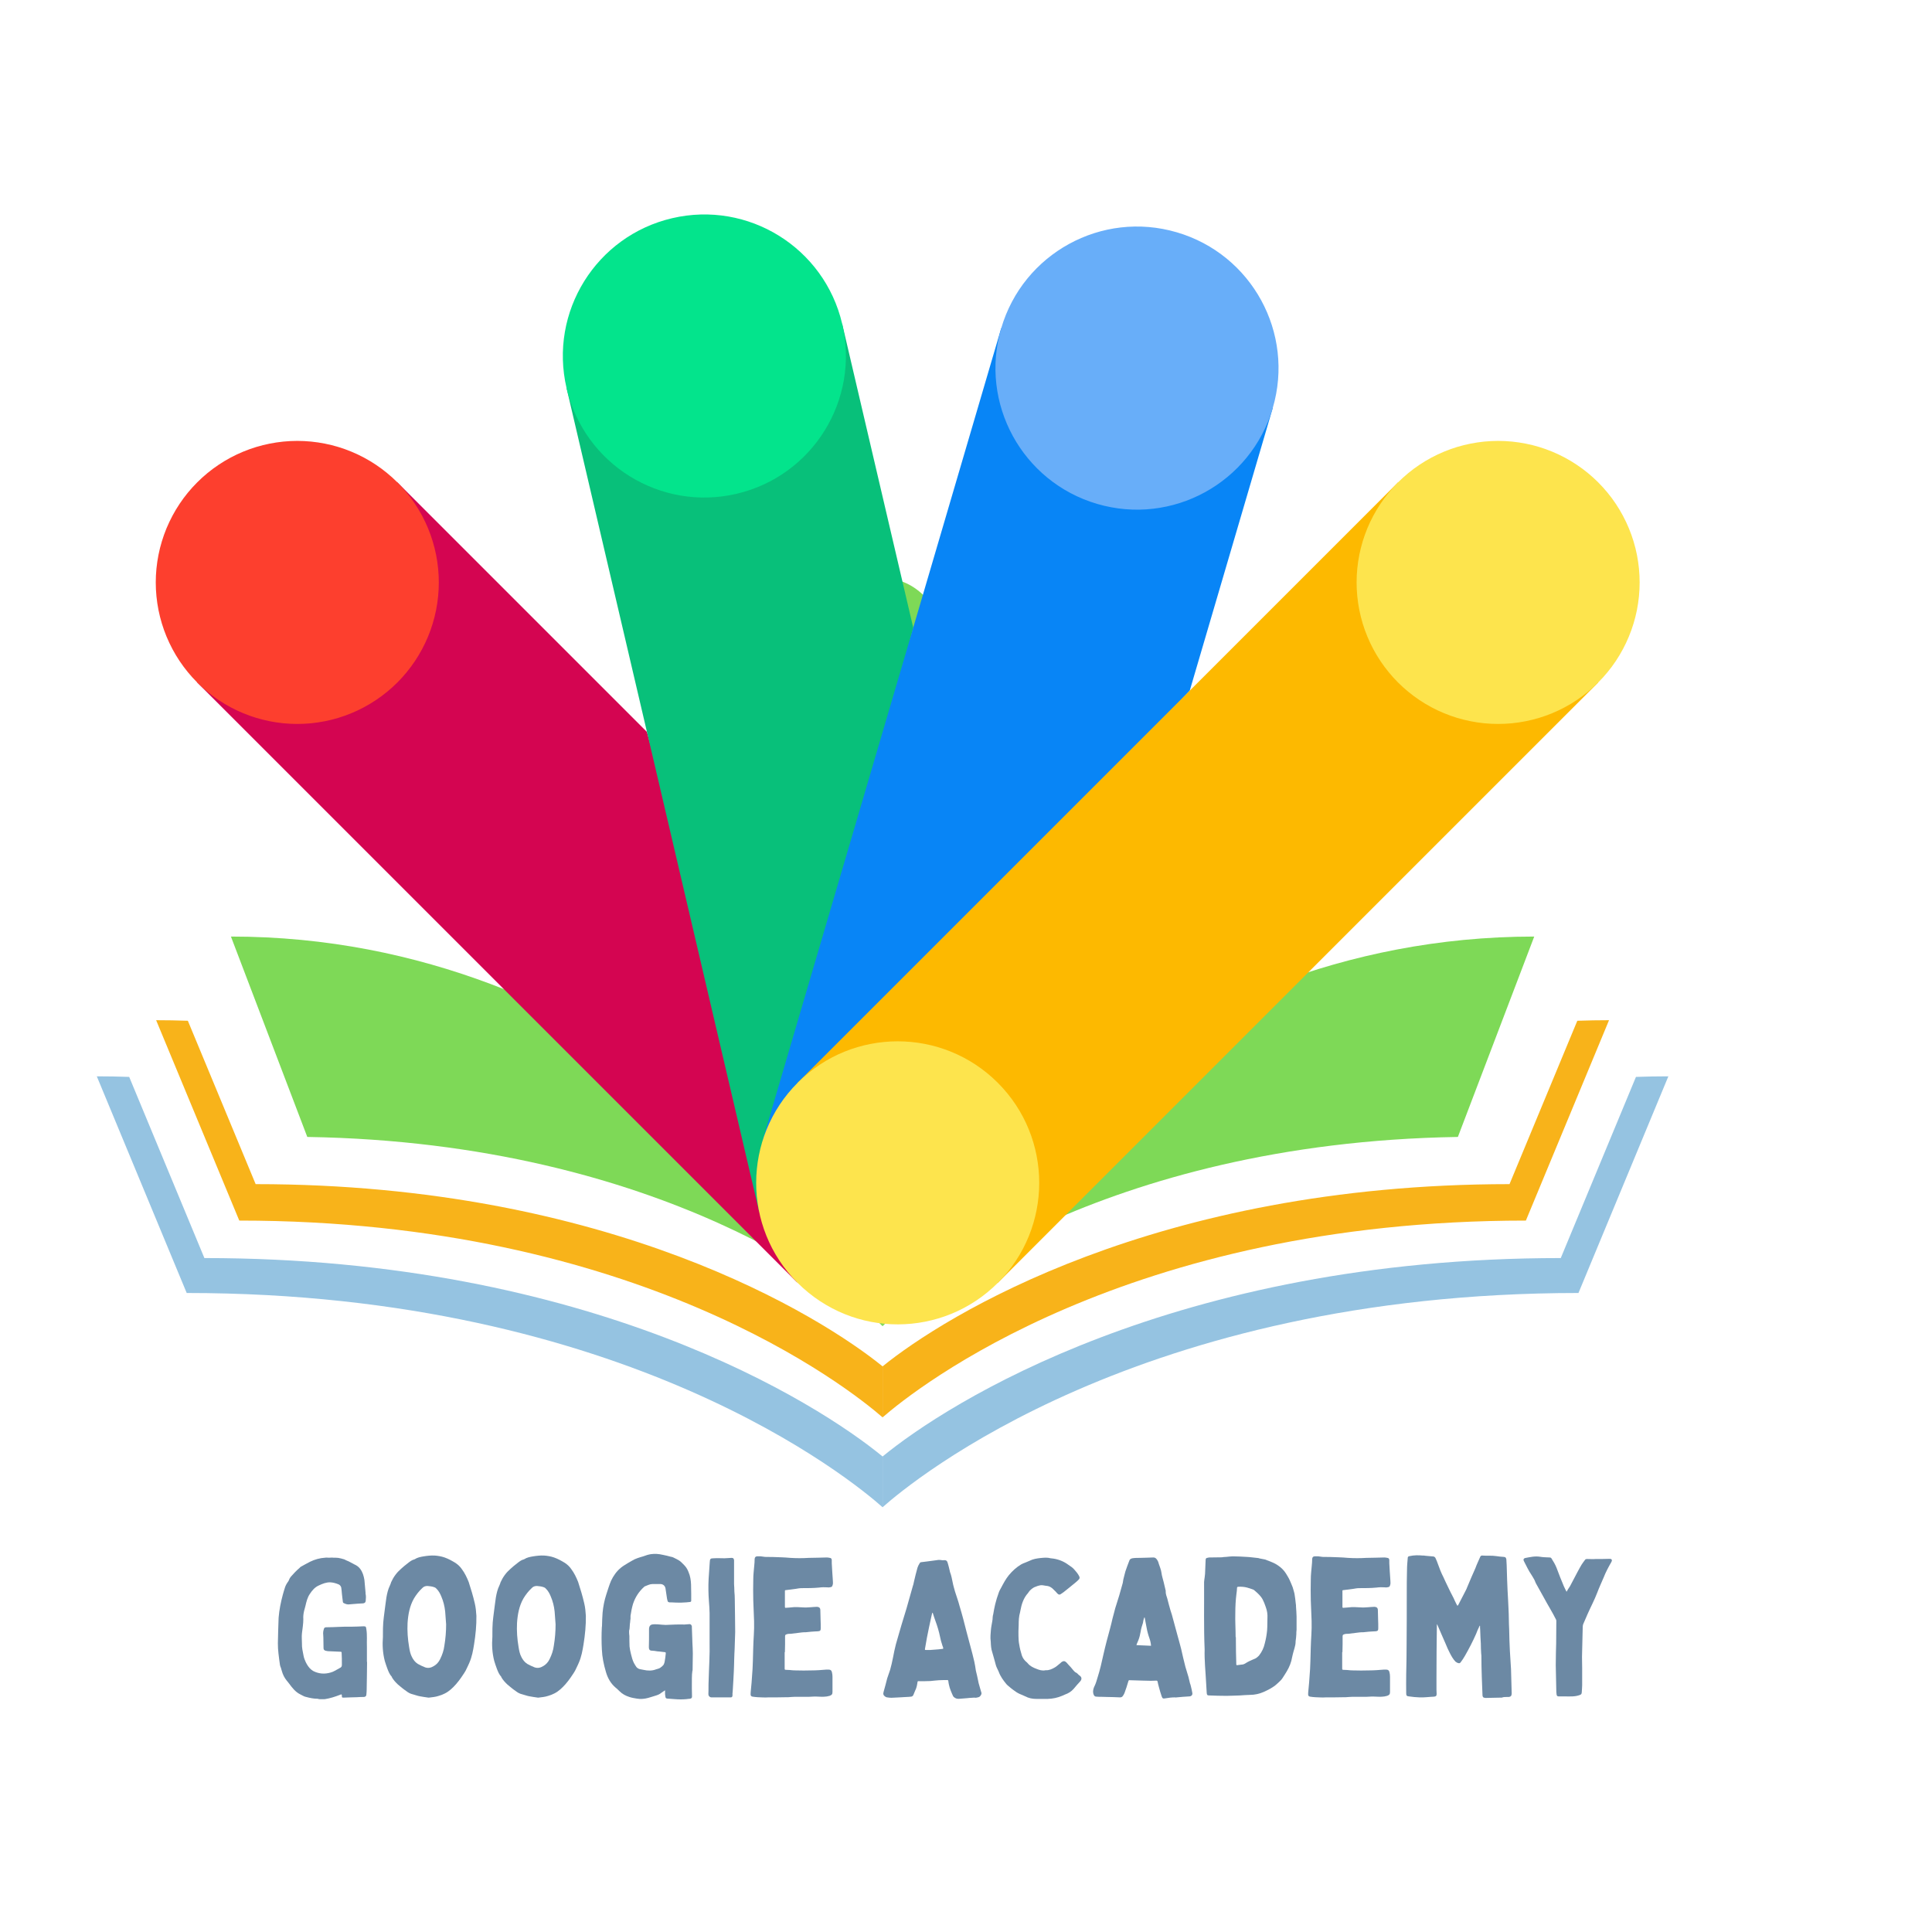
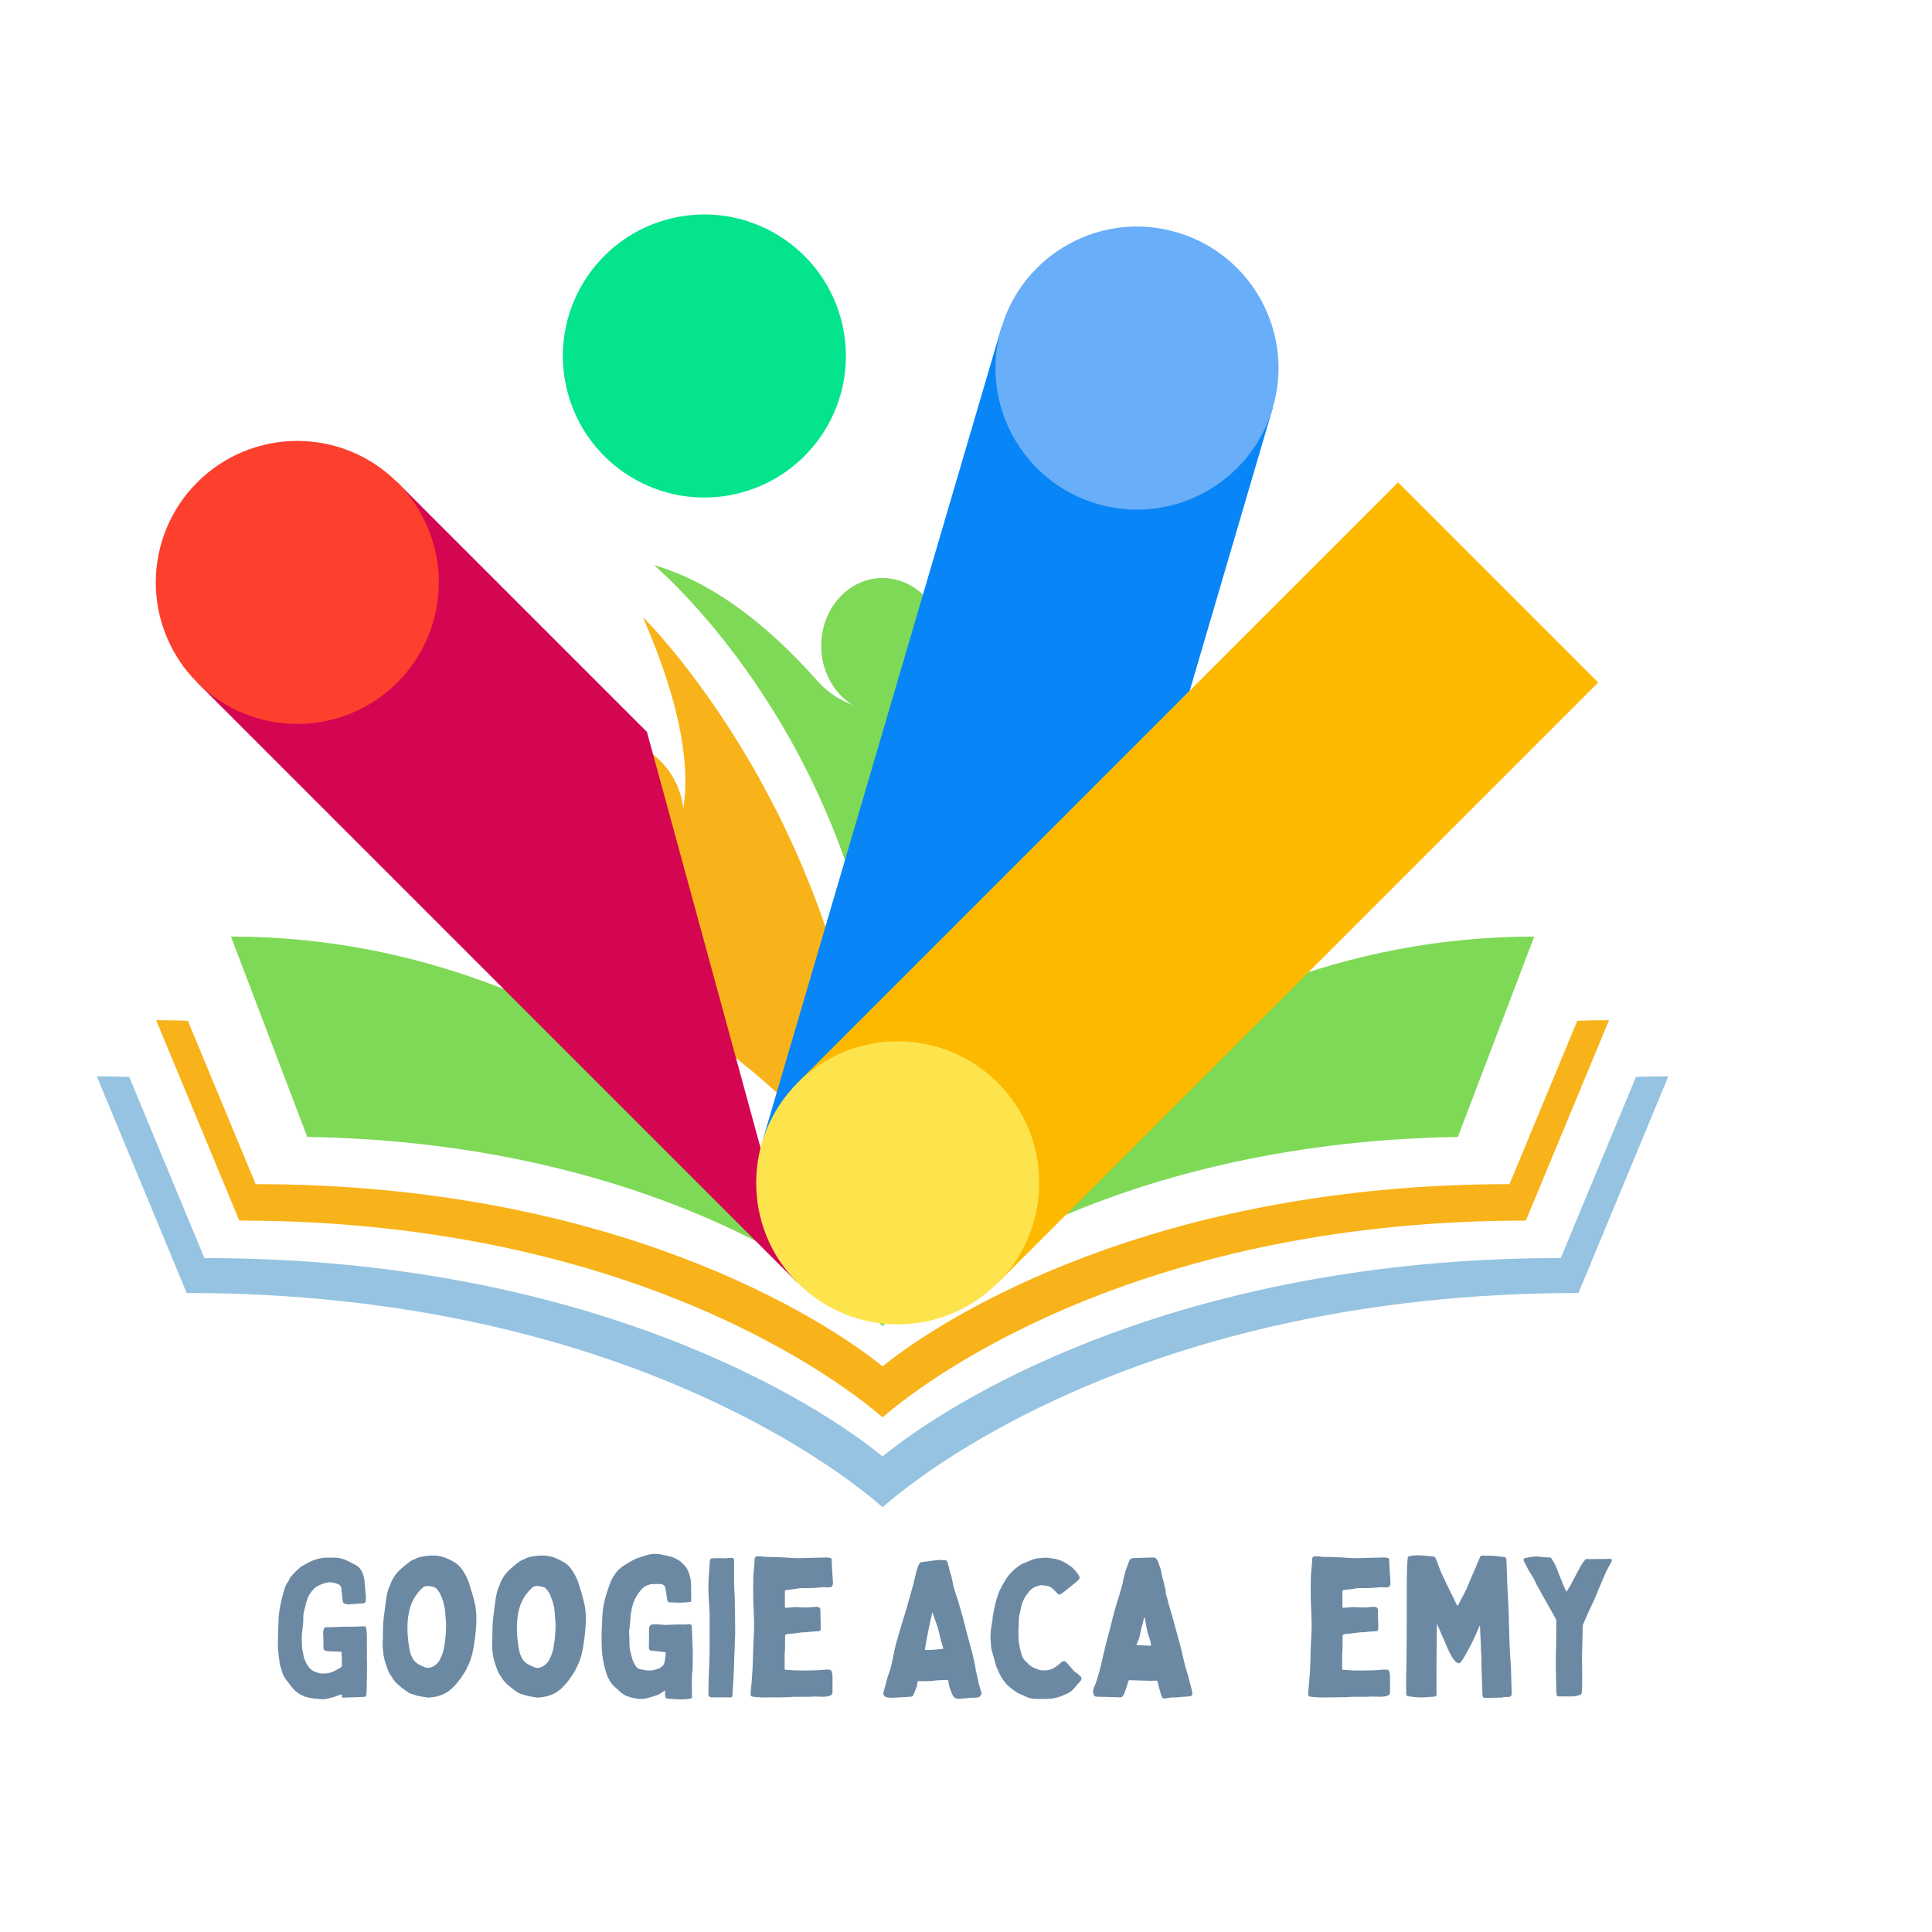
<svg xmlns="http://www.w3.org/2000/svg" width="500" zoomAndPan="magnify" viewBox="0 0 375 375" height="500" preserveAspectRatio="xMidYMid meet" version="1.0">
  <defs>
    <g />
    <clipPath id="b2cee55640">
      <path d="M 171.156 208.652 L 323.828 208.652 L 323.828 292.555 L 171.156 292.555 Z M 171.156 208.652 " clip-rule="nonzero" />
    </clipPath>
    <clipPath id="0fa0ef8e95">
      <path d="M 18.789 208.652 L 171.445 208.652 L 171.445 292.555 L 18.789 292.555 Z M 18.789 208.652 " clip-rule="nonzero" />
    </clipPath>
    <clipPath id="6ed5606dcf">
      <path d="M 126 109.609 L 216 109.609 L 216 199 L 126 199 Z M 126 109.609 " clip-rule="nonzero" />
    </clipPath>
    <clipPath id="7a048f07e9">
      <path d="M 38 93 L 155 93 L 155 249 L 38 249 Z M 38 93 " clip-rule="nonzero" />
    </clipPath>
    <clipPath id="e3f01d0d0a">
      <path d="M 174.242 -42.34 L 329.629 113.047 L 174.242 268.434 L 18.855 113.047 Z M 174.242 -42.34 " clip-rule="nonzero" />
    </clipPath>
    <clipPath id="d2ea41c96d">
      <path d="M 174.242 -42.34 L 329.629 113.047 L 174.242 268.434 L 18.855 113.047 Z M 174.242 -42.34 " clip-rule="nonzero" />
    </clipPath>
    <clipPath id="2675972f78">
      <path d="M 174.242 -42.34 L 329.629 113.047 L 174.242 268.434 L 18.855 113.047 Z M 174.242 -42.34 " clip-rule="nonzero" />
    </clipPath>
    <clipPath id="2f5f7a8b35">
      <path d="M 30 85 L 86 85 L 86 141 L 30 141 Z M 30 85 " clip-rule="nonzero" />
    </clipPath>
    <clipPath id="e4df1cf37b">
      <path d="M 174.242 -42.34 L 329.629 113.047 L 174.242 268.434 L 18.855 113.047 Z M 174.242 -42.34 " clip-rule="nonzero" />
    </clipPath>
    <clipPath id="c6e43655d4">
      <path d="M 174.242 -42.34 L 329.629 113.047 L 174.242 268.434 L 18.855 113.047 Z M 174.242 -42.34 " clip-rule="nonzero" />
    </clipPath>
    <clipPath id="0db5df5189">
      <path d="M 174.242 -42.34 L 329.629 113.047 L 174.242 268.434 L 18.855 113.047 Z M 174.242 -42.34 " clip-rule="nonzero" />
    </clipPath>
    <clipPath id="92513a2172">
      <path d="M 109 62 L 178 62 L 178 236 L 109 236 Z M 109 62 " clip-rule="nonzero" />
    </clipPath>
    <clipPath id="30030a1cf5">
      <path d="M 174.242 -42.34 L 329.629 113.047 L 174.242 268.434 L 18.855 113.047 Z M 174.242 -42.34 " clip-rule="nonzero" />
    </clipPath>
    <clipPath id="d397aecc1c">
      <path d="M 174.242 -42.34 L 329.629 113.047 L 174.242 268.434 L 18.855 113.047 Z M 174.242 -42.34 " clip-rule="nonzero" />
    </clipPath>
    <clipPath id="8c2975ef02">
-       <path d="M 174.242 -42.34 L 329.629 113.047 L 174.242 268.434 L 18.855 113.047 Z M 174.242 -42.34 " clip-rule="nonzero" />
-     </clipPath>
+       </clipPath>
    <clipPath id="557fc46167">
      <path d="M 109 41 L 165 41 L 165 97 L 109 97 Z M 109 41 " clip-rule="nonzero" />
    </clipPath>
    <clipPath id="b37303ff39">
      <path d="M 174.242 -42.34 L 329.629 113.047 L 174.242 268.434 L 18.855 113.047 Z M 174.242 -42.34 " clip-rule="nonzero" />
    </clipPath>
    <clipPath id="78ffd1e223">
      <path d="M 174.242 -42.34 L 329.629 113.047 L 174.242 268.434 L 18.855 113.047 Z M 174.242 -42.34 " clip-rule="nonzero" />
    </clipPath>
    <clipPath id="cd3055f7d4">
      <path d="M 174.242 -42.34 L 329.629 113.047 L 174.242 268.434 L 18.855 113.047 Z M 174.242 -42.34 " clip-rule="nonzero" />
    </clipPath>
    <clipPath id="ba8557991a">
      <path d="M 147 63 L 248 63 L 248 222 L 147 222 Z M 147 63 " clip-rule="nonzero" />
    </clipPath>
    <clipPath id="67ecaedce1">
      <path d="M 174.242 -42.34 L 329.629 113.047 L 174.242 268.434 L 18.855 113.047 Z M 174.242 -42.34 " clip-rule="nonzero" />
    </clipPath>
    <clipPath id="5dbb978ba0">
      <path d="M 174.242 -42.34 L 329.629 113.047 L 174.242 268.434 L 18.855 113.047 Z M 174.242 -42.34 " clip-rule="nonzero" />
    </clipPath>
    <clipPath id="5ad54dcdd8">
      <path d="M 174.242 -42.34 L 329.629 113.047 L 174.242 268.434 L 18.855 113.047 Z M 174.242 -42.34 " clip-rule="nonzero" />
    </clipPath>
    <clipPath id="fea115ae35">
      <path d="M 193 43 L 249 43 L 249 99 L 193 99 Z M 193 43 " clip-rule="nonzero" />
    </clipPath>
    <clipPath id="9101fdeeb6">
      <path d="M 174.242 -42.34 L 329.629 113.047 L 174.242 268.434 L 18.855 113.047 Z M 174.242 -42.34 " clip-rule="nonzero" />
    </clipPath>
    <clipPath id="4631d11014">
-       <path d="M 174.242 -42.34 L 329.629 113.047 L 174.242 268.434 L 18.855 113.047 Z M 174.242 -42.34 " clip-rule="nonzero" />
+       <path d="M 174.242 -42.34 L 329.629 113.047 L 174.242 268.434 L 18.855 113.047 Z " clip-rule="nonzero" />
    </clipPath>
    <clipPath id="73f94f0691">
      <path d="M 174.242 -42.34 L 329.629 113.047 L 174.242 268.434 L 18.855 113.047 Z M 174.242 -42.34 " clip-rule="nonzero" />
    </clipPath>
    <clipPath id="842fa85eac">
      <path d="M 154 93 L 311 93 L 311 250 L 154 250 Z M 154 93 " clip-rule="nonzero" />
    </clipPath>
    <clipPath id="7a40b4dd63">
      <path d="M 174.242 -42.34 L 329.629 113.047 L 174.242 268.434 L 18.855 113.047 Z M 174.242 -42.34 " clip-rule="nonzero" />
    </clipPath>
    <clipPath id="2b9e64eee9">
      <path d="M 174.242 -42.34 L 329.629 113.047 L 174.242 268.434 L 18.855 113.047 Z M 174.242 -42.34 " clip-rule="nonzero" />
    </clipPath>
    <clipPath id="89783a6e68">
      <path d="M 174.242 -42.34 L 329.629 113.047 L 174.242 268.434 L 18.855 113.047 Z M 174.242 -42.34 " clip-rule="nonzero" />
    </clipPath>
    <clipPath id="4ac11a0145">
      <path d="M 263 85 L 319 85 L 319 141 L 263 141 Z M 263 85 " clip-rule="nonzero" />
    </clipPath>
    <clipPath id="0afb69bcbb">
      <path d="M 174.242 -42.34 L 329.629 113.047 L 174.242 268.434 L 18.855 113.047 Z M 174.242 -42.34 " clip-rule="nonzero" />
    </clipPath>
    <clipPath id="a765078073">
      <path d="M 174.242 -42.34 L 329.629 113.047 L 174.242 268.434 L 18.855 113.047 Z M 174.242 -42.34 " clip-rule="nonzero" />
    </clipPath>
    <clipPath id="329ab56f9d">
-       <path d="M 174.242 -42.34 L 329.629 113.047 L 174.242 268.434 L 18.855 113.047 Z M 174.242 -42.34 " clip-rule="nonzero" />
-     </clipPath>
+       </clipPath>
    <clipPath id="71d7cd980f">
      <path d="M 146 202 L 202 202 L 202 258 L 146 258 Z M 146 202 " clip-rule="nonzero" />
    </clipPath>
    <clipPath id="8838d5c4a6">
      <path d="M 174.242 -42.34 L 329.629 113.047 L 174.242 268.434 L 18.855 113.047 Z M 174.242 -42.34 " clip-rule="nonzero" />
    </clipPath>
    <clipPath id="07c398e952">
      <path d="M 174.242 -42.34 L 329.629 113.047 L 174.242 268.434 L 18.855 113.047 Z M 174.242 -42.34 " clip-rule="nonzero" />
    </clipPath>
    <clipPath id="ec7074c446">
      <path d="M 174.242 -42.34 L 329.629 113.047 L 174.242 268.434 L 18.855 113.047 Z M 174.242 -42.34 " clip-rule="nonzero" />
    </clipPath>
  </defs>
  <path fill="#7ed957" d="M 297.793 181.785 L 282.973 220.68 C 213.859 221.789 176.816 251.789 171.309 257.414 L 171.309 248.645 C 177.691 239.91 222.977 181.785 297.793 181.785 " fill-opacity="1" fill-rule="nonzero" />
  <path fill="#f8b31a" d="M 312.312 198.02 L 296.172 236.914 C 218.598 236.914 177.754 269.508 171.309 275.109 L 171.309 265.211 C 183.25 255.531 224.125 229.84 292.996 229.84 L 306.156 198.129 C 308.188 198.059 310.238 198.02 312.312 198.02 " fill-opacity="1" fill-rule="nonzero" />
  <g clip-path="url(#b2cee55640)">
    <path fill="#95c3e1" d="M 323.828 208.914 L 306.379 250.969 C 221.051 250.969 177.062 287.438 171.309 292.555 L 171.309 282.703 C 183.777 272.449 227.828 244.188 302.945 244.188 L 317.539 209.027 C 319.613 208.953 321.711 208.914 323.828 208.914 " fill-opacity="1" fill-rule="nonzero" />
  </g>
  <path fill="#7ed957" d="M 44.824 181.785 L 59.645 220.68 C 128.758 221.789 165.801 251.789 171.309 257.414 L 171.309 248.645 C 164.926 239.91 119.641 181.785 44.824 181.785 " fill-opacity="1" fill-rule="nonzero" />
  <path fill="#f8b31a" d="M 30.305 198.02 L 46.445 236.914 C 124.02 236.914 164.863 269.508 171.309 275.109 L 171.309 265.211 C 159.371 255.531 118.492 229.84 49.621 229.84 L 36.461 198.129 C 34.43 198.059 32.379 198.02 30.305 198.02 " fill-opacity="1" fill-rule="nonzero" />
  <g clip-path="url(#0fa0ef8e95)">
    <path fill="#95c3e1" d="M 18.789 208.914 L 36.238 250.969 C 121.566 250.969 165.559 287.438 171.309 292.555 L 171.309 282.703 C 158.84 272.449 114.789 244.188 39.672 244.188 L 25.078 209.027 C 23.004 208.953 20.906 208.914 18.789 208.914 " fill-opacity="1" fill-rule="nonzero" />
  </g>
  <path fill="#95c3e1" d="M 172.969 236.566 C 172.969 236.566 185.559 201.051 258.473 173.957 C 258.473 173.957 185.559 194.133 217.836 119.777 C 217.836 119.777 172.969 163.582 172.969 236.566 " fill-opacity="1" fill-rule="nonzero" />
  <path fill="#95c3e1" d="M 236.27 147.961 C 241 153.961 239.555 162.984 233.043 168.109 C 226.531 173.238 217.422 172.527 212.695 166.523 C 207.969 160.523 209.414 151.5 215.926 146.375 C 222.434 141.246 231.543 141.957 236.27 147.961 " fill-opacity="1" fill-rule="nonzero" />
  <path fill="#f8b31a" d="M 169.648 236.566 C 169.648 236.566 157.059 201.051 84.145 173.957 C 84.145 173.957 157.059 194.133 124.781 119.777 C 124.781 119.777 169.648 163.582 169.648 236.566 " fill-opacity="1" fill-rule="nonzero" />
  <path fill="#f8b31a" d="M 106.348 147.961 C 101.621 153.961 103.066 162.984 109.574 168.109 C 116.086 173.238 125.195 172.527 129.922 166.523 C 134.648 160.523 133.203 151.5 126.695 146.375 C 120.184 141.246 111.074 141.957 106.348 147.961 " fill-opacity="1" fill-rule="nonzero" />
  <g clip-path="url(#6ed5606dcf)">
    <path fill="#7ed957" d="M 158.613 132.121 C 150.707 123.172 139.637 113.332 126.926 109.688 C 126.926 109.688 164.152 140.648 171.309 198.02 C 178.465 140.648 215.691 109.688 215.691 109.688 C 202.98 113.332 191.91 123.172 184.004 132.121 C 177.273 139.742 165.344 139.742 158.613 132.121 " fill-opacity="1" fill-rule="nonzero" />
  </g>
  <path fill="#7ed957" d="M 183.219 125.348 C 183.219 118.082 177.887 112.191 171.309 112.191 C 164.73 112.191 159.398 118.082 159.398 125.348 C 159.398 132.617 164.73 138.508 171.309 138.508 C 177.887 138.508 183.219 132.617 183.219 125.348 " fill-opacity="1" fill-rule="nonzero" />
  <g clip-path="url(#7a048f07e9)">
    <g clip-path="url(#e3f01d0d0a)">
      <g clip-path="url(#d2ea41c96d)">
        <g clip-path="url(#2675972f78)">
          <path fill="#d40551" d="M 125.57 142.07 L 77.129 93.625 L 38.281 132.473 L 154.766 248.957 Z M 125.57 142.07 " fill-opacity="1" fill-rule="nonzero" />
        </g>
      </g>
    </g>
  </g>
  <g clip-path="url(#2f5f7a8b35)">
    <g clip-path="url(#e4df1cf37b)">
      <g clip-path="url(#c6e43655d4)">
        <g clip-path="url(#0db5df5189)">
          <path fill="#fd3f2e" d="M 77.129 132.473 C 76.492 133.109 75.824 133.711 75.129 134.281 C 74.434 134.852 73.711 135.387 72.965 135.887 C 72.215 136.387 71.445 136.852 70.652 137.273 C 69.859 137.699 69.047 138.082 68.215 138.426 C 67.383 138.77 66.539 139.074 65.676 139.336 C 64.816 139.594 63.945 139.812 63.062 139.988 C 62.18 140.164 61.293 140.297 60.395 140.387 C 59.5 140.473 58.602 140.516 57.703 140.516 C 56.805 140.516 55.906 140.473 55.012 140.387 C 54.117 140.297 53.227 140.164 52.344 139.988 C 51.461 139.812 50.59 139.594 49.73 139.336 C 48.867 139.074 48.023 138.77 47.191 138.426 C 46.359 138.082 45.547 137.699 44.754 137.273 C 43.961 136.852 43.191 136.387 42.441 135.887 C 41.695 135.387 40.973 134.852 40.277 134.281 C 39.582 133.711 38.918 133.109 38.281 132.473 C 37.645 131.836 37.039 131.168 36.469 130.473 C 35.898 129.777 35.363 129.059 34.863 128.309 C 34.363 127.562 33.902 126.789 33.477 125.996 C 33.055 125.203 32.672 124.391 32.324 123.559 C 31.98 122.73 31.68 121.883 31.418 121.023 C 31.156 120.16 30.938 119.289 30.762 118.406 C 30.586 117.523 30.457 116.637 30.367 115.742 C 30.277 114.844 30.234 113.949 30.234 113.047 C 30.234 112.148 30.277 111.25 30.367 110.355 C 30.457 109.461 30.586 108.57 30.762 107.691 C 30.938 106.809 31.156 105.938 31.418 105.074 C 31.68 104.215 31.98 103.367 32.324 102.535 C 32.672 101.707 33.055 100.895 33.477 100.102 C 33.902 99.305 34.363 98.535 34.863 97.789 C 35.363 97.039 35.898 96.316 36.469 95.621 C 37.039 94.926 37.645 94.262 38.281 93.625 C 38.918 92.988 39.582 92.387 40.277 91.816 C 40.973 91.242 41.695 90.707 42.441 90.211 C 43.191 89.711 43.961 89.246 44.754 88.824 C 45.547 88.398 46.359 88.016 47.191 87.672 C 48.023 87.328 48.867 87.023 49.73 86.762 C 50.59 86.5 51.461 86.281 52.344 86.109 C 53.227 85.934 54.117 85.801 55.012 85.711 C 55.906 85.625 56.805 85.578 57.703 85.578 C 58.602 85.578 59.5 85.625 60.395 85.711 C 61.293 85.801 62.18 85.934 63.062 86.109 C 63.945 86.281 64.816 86.5 65.676 86.762 C 66.539 87.023 67.383 87.328 68.215 87.672 C 69.047 88.016 69.859 88.398 70.652 88.824 C 71.445 89.246 72.215 89.711 72.965 90.211 C 73.711 90.707 74.434 91.246 75.129 91.816 C 75.824 92.387 76.492 92.988 77.129 93.625 C 77.762 94.262 78.367 94.926 78.938 95.621 C 79.508 96.316 80.043 97.039 80.543 97.789 C 81.043 98.535 81.504 99.305 81.93 100.102 C 82.352 100.895 82.738 101.707 83.082 102.535 C 83.426 103.367 83.73 104.215 83.988 105.074 C 84.25 105.938 84.469 106.809 84.645 107.691 C 84.82 108.57 84.953 109.461 85.039 110.355 C 85.129 111.25 85.172 112.148 85.172 113.047 C 85.172 113.949 85.129 114.844 85.039 115.742 C 84.953 116.637 84.82 117.523 84.645 118.406 C 84.469 119.289 84.25 120.16 83.988 121.023 C 83.73 121.883 83.426 122.73 83.082 123.559 C 82.738 124.391 82.352 125.203 81.93 125.996 C 81.504 126.789 81.043 127.562 80.543 128.309 C 80.043 129.059 79.508 129.777 78.938 130.473 C 78.367 131.168 77.762 131.836 77.129 132.473 Z M 77.129 132.473 " fill-opacity="1" fill-rule="nonzero" />
        </g>
      </g>
    </g>
  </g>
  <g clip-path="url(#92513a2172)">
    <g clip-path="url(#30030a1cf5)">
      <g clip-path="url(#d397aecc1c)">
        <g clip-path="url(#8c2975ef02)">
          <path fill="#08c07a" d="M 177.262 121.84 L 177.258 121.836 L 163.465 62.844 L 109.973 75.355 C 111.793 83.133 146.805 232.863 147.383 235.348 Z M 177.262 121.84 " fill-opacity="1" fill-rule="nonzero" />
        </g>
      </g>
    </g>
  </g>
  <g clip-path="url(#557fc46167)">
    <g clip-path="url(#b37303ff39)">
      <g clip-path="url(#78ffd1e223)">
        <g clip-path="url(#cd3055f7d4)">
          <path fill="#03e48c" d="M 163.465 62.844 C 166.918 77.617 157.742 92.391 142.973 95.844 C 128.199 99.305 113.422 90.129 109.973 75.355 C 106.512 60.52 115.742 45.785 130.465 42.352 C 145.234 38.898 160.008 48.074 163.465 62.844 Z M 163.465 62.844 " fill-opacity="1" fill-rule="nonzero" />
        </g>
      </g>
    </g>
  </g>
  <g clip-path="url(#ba8557991a)">
    <g clip-path="url(#67ecaedce1)">
      <g clip-path="url(#5dbb978ba0)">
        <g clip-path="url(#5ad54dcdd8)">
          <path fill="#0885f6" d="M 230.926 134.059 L 247.043 79.188 L 194.332 63.707 L 177.258 121.836 L 177.262 121.84 L 147.996 221.469 Z M 230.926 134.059 " fill-opacity="1" fill-rule="nonzero" />
        </g>
      </g>
    </g>
  </g>
  <g clip-path="url(#fea115ae35)">
    <g clip-path="url(#9101fdeeb6)">
      <g clip-path="url(#4631d11014)">
        <g clip-path="url(#73f94f0691)">
          <path fill="#68aef9" d="M 228.43 45.094 C 242.984 49.367 251.316 64.633 247.043 79.188 C 242.766 93.746 227.504 102.082 212.945 97.805 C 198.395 93.527 190.059 78.266 194.336 63.707 C 198.586 49.215 213.82 40.793 228.43 45.094 Z M 228.43 45.094 " fill-opacity="1" fill-rule="nonzero" />
        </g>
      </g>
    </g>
  </g>
  <g clip-path="url(#842fa85eac)">
    <g clip-path="url(#7a40b4dd63)">
      <g clip-path="url(#2b9e64eee9)">
        <g clip-path="url(#89783a6e68)">
          <path fill="#fdb900" d="M 271.359 93.625 C 266.848 98.137 160.402 204.586 154.82 210.164 L 193.668 249.012 L 310.207 132.473 Z M 271.359 93.625 " fill-opacity="1" fill-rule="nonzero" />
        </g>
      </g>
    </g>
  </g>
  <g clip-path="url(#4ac11a0145)">
    <g clip-path="url(#0afb69bcbb)">
      <g clip-path="url(#a765078073)">
        <g clip-path="url(#329ab56f9d)">
          <path fill="#fde44d" d="M 310.207 132.473 C 309.57 133.109 308.906 133.711 308.211 134.281 C 307.516 134.852 306.793 135.387 306.043 135.887 C 305.297 136.387 304.527 136.852 303.734 137.273 C 302.938 137.699 302.125 138.082 301.297 138.426 C 300.465 138.77 299.617 139.074 298.758 139.336 C 297.898 139.594 297.023 139.812 296.145 139.988 C 295.262 140.164 294.371 140.297 293.477 140.387 C 292.582 140.473 291.684 140.516 290.785 140.516 C 289.883 140.516 288.988 140.473 288.09 140.387 C 287.195 140.297 286.309 140.164 285.426 139.988 C 284.543 139.812 283.672 139.594 282.809 139.336 C 281.949 139.074 281.102 138.77 280.273 138.426 C 279.441 138.082 278.629 137.699 277.836 137.273 C 277.043 136.852 276.27 136.387 275.523 135.887 C 274.773 135.387 274.055 134.852 273.359 134.281 C 272.664 133.711 271.996 133.109 271.359 132.473 C 270.723 131.836 270.121 131.168 269.551 130.473 C 268.98 129.777 268.445 129.059 267.945 128.309 C 267.445 127.562 266.984 126.789 266.559 125.996 C 266.133 125.203 265.75 124.391 265.406 123.559 C 265.062 122.73 264.758 121.883 264.496 121.023 C 264.238 120.16 264.02 119.289 263.844 118.406 C 263.668 117.523 263.535 116.637 263.449 115.742 C 263.359 114.844 263.316 113.949 263.316 113.047 C 263.316 112.148 263.359 111.25 263.449 110.355 C 263.535 109.461 263.668 108.57 263.844 107.691 C 264.02 106.809 264.238 105.938 264.496 105.074 C 264.758 104.215 265.062 103.367 265.406 102.535 C 265.75 101.707 266.133 100.895 266.559 100.102 C 266.984 99.305 267.445 98.535 267.945 97.789 C 268.445 97.039 268.98 96.316 269.551 95.621 C 270.121 94.926 270.723 94.262 271.359 93.625 C 271.996 92.988 272.664 92.387 273.359 91.816 C 274.055 91.242 274.773 90.707 275.523 90.211 C 276.27 89.711 277.043 89.246 277.836 88.824 C 278.629 88.398 279.441 88.016 280.273 87.672 C 281.102 87.328 281.949 87.023 282.809 86.762 C 283.672 86.5 284.543 86.281 285.426 86.109 C 286.309 85.934 287.195 85.801 288.09 85.711 C 288.988 85.625 289.883 85.578 290.785 85.578 C 291.684 85.578 292.582 85.625 293.477 85.711 C 294.371 85.801 295.262 85.934 296.145 86.109 C 297.023 86.281 297.898 86.5 298.758 86.762 C 299.617 87.023 300.465 87.328 301.297 87.672 C 302.125 88.016 302.938 88.398 303.734 88.824 C 304.527 89.246 305.297 89.711 306.043 90.211 C 306.793 90.707 307.516 91.242 308.211 91.816 C 308.906 92.387 309.57 92.988 310.207 93.625 C 310.844 94.262 311.445 94.926 312.016 95.621 C 312.59 96.316 313.125 97.039 313.625 97.789 C 314.121 98.535 314.586 99.305 315.008 100.102 C 315.434 100.895 315.816 101.707 316.16 102.535 C 316.508 103.367 316.809 104.215 317.07 105.074 C 317.332 105.938 317.551 106.809 317.727 107.691 C 317.898 108.57 318.031 109.461 318.121 110.355 C 318.207 111.25 318.254 112.148 318.254 113.047 C 318.254 113.949 318.207 114.844 318.121 115.742 C 318.031 116.637 317.898 117.523 317.727 118.406 C 317.551 119.289 317.332 120.16 317.07 121.023 C 316.809 121.883 316.508 122.73 316.16 123.559 C 315.816 124.391 315.434 125.203 315.008 125.996 C 314.586 126.789 314.121 127.562 313.625 128.309 C 313.125 129.059 312.59 129.777 312.016 130.473 C 311.445 131.172 310.844 131.836 310.207 132.473 Z M 310.207 132.473 " fill-opacity="1" fill-rule="nonzero" />
        </g>
      </g>
    </g>
  </g>
  <g clip-path="url(#71d7cd980f)">
    <g clip-path="url(#8838d5c4a6)">
      <g clip-path="url(#07c398e952)">
        <g clip-path="url(#ec7074c446)">
          <path fill="#fde44d" d="M 154.82 210.164 C 165.547 199.438 182.938 199.438 193.668 210.164 C 204.395 220.895 204.395 238.285 193.668 249.012 C 183.047 259.633 165.68 259.871 154.766 248.957 C 144.039 238.18 144.164 220.82 154.82 210.164 Z M 154.82 210.164 " fill-opacity="1" fill-rule="nonzero" />
        </g>
      </g>
    </g>
  </g>
  <g fill="#6c89a4" fill-opacity="1">
    <g transform="translate(52.437, 329.163)">
      <g>
        <path d="M 18.812 -6.578 L 18.781 -6.578 L 18.781 -9.469 C 18.734 -10.625 18.859 -11.781 18.672 -12.938 C 18.594 -13.422 18.594 -13.5 18.109 -13.5 C 17.312 -13.469 16.531 -13.422 15.75 -13.422 C 14.141 -13.469 12.531 -13.312 10.922 -13.312 C 10.625 -13.312 10.469 -13.234 10.406 -12.906 C 10.328 -12.688 10.281 -12.422 10.281 -12.156 C 10.281 -11.891 10.328 -11.641 10.328 -11.328 C 10.328 -10.656 10.359 -9.984 10.359 -9.281 C 10.359 -8.984 10.469 -8.859 10.766 -8.75 C 10.891 -8.719 11.031 -8.719 11.188 -8.672 L 13.656 -8.562 C 13.844 -8.531 13.875 -8.531 13.875 -8.344 C 13.922 -7.594 13.922 -6.875 13.922 -6.141 C 13.922 -5.906 13.922 -5.641 13.688 -5.5 C 13.172 -5.234 12.688 -4.906 12.156 -4.672 C 11.031 -4.234 9.875 -4.188 8.75 -4.641 C 8.453 -4.75 8.188 -4.906 7.969 -5.094 C 7.516 -5.469 7.188 -5.984 6.922 -6.516 C 6.734 -6.922 6.547 -7.375 6.469 -7.859 C 6.328 -8.609 6.141 -9.344 6.172 -10.141 C 6.172 -10.812 6.094 -11.484 6.172 -12.156 C 6.281 -13.062 6.438 -13.984 6.438 -14.891 C 6.391 -15.406 6.469 -15.969 6.578 -16.453 C 6.656 -16.797 6.766 -17.125 6.844 -17.438 C 7.031 -18.25 7.219 -19.078 7.703 -19.781 C 8.156 -20.469 8.672 -21.094 9.469 -21.438 C 10.172 -21.766 10.891 -22.062 11.703 -22.031 C 12.266 -22 12.797 -21.844 13.312 -21.625 C 13.547 -21.516 13.734 -21.281 13.797 -21.016 C 13.875 -20.641 13.875 -20.234 13.922 -19.859 C 13.984 -19.344 14.031 -18.812 14.109 -18.297 C 14.109 -18.172 14.172 -18.031 14.297 -18 C 14.656 -17.812 15.031 -17.688 15.484 -17.766 C 15.672 -17.766 15.828 -17.812 16.016 -17.812 C 16.719 -17.875 17.391 -17.922 18.062 -17.953 C 18.359 -18 18.516 -18.141 18.547 -18.438 C 18.594 -18.891 18.625 -19.375 18.516 -19.859 L 18.516 -20.047 C 18.438 -20.875 18.359 -21.656 18.297 -22.484 C 18.172 -23.266 17.953 -24.016 17.469 -24.656 C 17.172 -25.062 16.766 -25.328 16.344 -25.516 C 15.828 -25.766 15.375 -26.078 14.844 -26.266 C 14.656 -26.328 14.469 -26.484 14.297 -26.516 C 13.953 -26.641 13.578 -26.703 13.203 -26.781 C 12.906 -26.812 12.609 -26.812 12.312 -26.812 C 12 -26.859 11.703 -26.812 11.406 -26.812 C 11.188 -26.812 10.922 -26.859 10.656 -26.812 C 9.656 -26.75 8.672 -26.484 7.75 -26.031 C 7.141 -25.734 6.516 -25.359 5.906 -25.031 C 5.828 -24.984 5.797 -24.906 5.719 -24.844 C 5.094 -24.312 4.531 -23.719 4 -23.109 L 3.781 -22.781 C 3.672 -22.484 3.547 -22.219 3.359 -22 C 3.109 -21.625 2.922 -21.25 2.812 -20.828 C 2.688 -20.469 2.578 -20.047 2.469 -19.672 C 2.062 -18.172 1.766 -16.688 1.641 -15.156 C 1.578 -13.5 1.531 -11.859 1.5 -10.219 C 1.5 -9.531 1.531 -8.906 1.609 -8.266 C 1.688 -7.516 1.797 -6.766 1.906 -5.984 C 1.938 -5.797 2.016 -5.609 2.094 -5.422 C 2.125 -5.203 2.25 -4.969 2.281 -4.781 C 2.469 -4.109 2.766 -3.516 3.219 -2.953 C 3.359 -2.766 3.547 -2.578 3.672 -2.391 C 4.266 -1.578 4.906 -0.75 5.828 -0.297 C 6.25 -0.109 6.578 0.156 7 0.219 C 7.703 0.406 8.422 0.562 9.172 0.562 C 9.281 0.594 9.391 0.594 9.531 0.641 C 9.906 0.641 10.25 0.672 10.625 0.641 C 11.641 0.484 12.641 0.156 13.609 -0.219 C 13.844 -0.344 13.922 -0.297 13.922 0 C 13.922 0.344 13.922 0.344 14.297 0.344 C 15.109 0.297 15.969 0.297 16.828 0.266 C 17.312 0.219 17.766 0.219 18.219 0.219 C 18.484 0.188 18.672 0.031 18.672 -0.219 C 18.703 -0.531 18.734 -0.859 18.734 -1.156 C 18.781 -2.953 18.781 -4.75 18.812 -6.578 Z M 18.812 -6.578 " />
      </g>
    </g>
  </g>
  <g fill="#6c89a4" fill-opacity="1">
    <g transform="translate(72.749, 329.163)">
      <g>
        <path d="M 1.578 -11.938 L 1.578 -11.484 C 1.453 -9.906 1.531 -8.344 1.938 -6.766 C 2.094 -6.281 2.25 -5.766 2.438 -5.281 C 2.656 -4.719 2.875 -4.156 3.297 -3.703 C 3.297 -3.703 3.328 -3.625 3.328 -3.594 C 3.625 -3.062 4.047 -2.625 4.484 -2.203 C 5.016 -1.766 5.531 -1.312 6.094 -0.938 C 6.469 -0.641 6.875 -0.406 7.375 -0.297 C 7.812 -0.188 8.266 0 8.719 0.078 C 9.281 0.188 9.844 0.266 10.406 0.344 L 10.516 0.344 C 11.141 0.266 11.781 0.219 12.422 0 C 12.828 -0.109 13.203 -0.266 13.578 -0.453 C 14.469 -0.891 15.156 -1.578 15.781 -2.281 C 16.125 -2.688 16.422 -3.062 16.719 -3.484 C 17.125 -4.109 17.578 -4.672 17.875 -5.391 C 18.031 -5.719 18.219 -6.094 18.359 -6.438 C 18.859 -7.594 19.078 -8.797 19.266 -9.984 C 19.562 -11.828 19.75 -13.688 19.719 -15.531 C 19.672 -16.344 19.594 -17.172 19.406 -17.953 C 19.078 -19.375 18.672 -20.719 18.219 -22.109 C 17.875 -22.969 17.469 -23.828 16.906 -24.578 C 16.578 -25.062 16.156 -25.469 15.641 -25.812 C 14.969 -26.219 14.297 -26.594 13.547 -26.859 C 12.906 -27.078 12.266 -27.188 11.594 -27.234 C 10.891 -27.266 10.172 -27.188 9.5 -27.078 C 8.859 -26.969 8.266 -26.859 7.75 -26.516 C 7.703 -26.516 7.703 -26.484 7.672 -26.484 C 7.188 -26.375 6.766 -26.031 6.391 -25.734 C 5.953 -25.406 5.5 -25.031 5.094 -24.656 C 4.266 -23.938 3.625 -23.078 3.172 -22.062 C 3.109 -21.844 3.031 -21.625 2.922 -21.391 C 2.578 -20.688 2.391 -19.906 2.25 -19.078 C 2.094 -18.141 2.016 -17.203 1.875 -16.266 C 1.797 -15.594 1.688 -14.922 1.641 -14.25 C 1.578 -13.5 1.578 -12.719 1.578 -11.938 Z M 13.844 -13.875 C 13.844 -12.5 13.734 -11.109 13.5 -9.719 C 13.391 -8.828 13.094 -7.969 12.688 -7.141 C 12.422 -6.578 12 -6.094 11.484 -5.797 C 10.953 -5.469 10.406 -5.312 9.766 -5.531 C 9.281 -5.719 8.797 -5.953 8.344 -6.203 C 7.812 -6.547 7.484 -7 7.219 -7.516 C 6.875 -8.156 6.766 -8.828 6.656 -9.5 C 6.391 -11.031 6.281 -12.609 6.359 -14.141 C 6.469 -15.781 6.766 -17.438 7.594 -18.891 C 8.047 -19.641 8.562 -20.312 9.203 -20.906 C 9.469 -21.203 9.797 -21.328 10.219 -21.328 C 10.656 -21.281 11.109 -21.25 11.516 -21.094 C 11.75 -21.016 11.891 -20.906 12 -20.766 C 12.422 -20.344 12.688 -19.828 12.906 -19.297 C 13.312 -18.359 13.547 -17.391 13.656 -16.391 C 13.734 -15.562 13.766 -14.734 13.844 -13.875 Z M 13.844 -13.875 " />
      </g>
    </g>
  </g>
  <g fill="#6c89a4" fill-opacity="1">
    <g transform="translate(93.995, 329.163)">
      <g>
        <path d="M 1.578 -11.938 L 1.578 -11.484 C 1.453 -9.906 1.531 -8.344 1.938 -6.766 C 2.094 -6.281 2.25 -5.766 2.438 -5.281 C 2.656 -4.719 2.875 -4.156 3.297 -3.703 C 3.297 -3.703 3.328 -3.625 3.328 -3.594 C 3.625 -3.062 4.047 -2.625 4.484 -2.203 C 5.016 -1.766 5.531 -1.312 6.094 -0.938 C 6.469 -0.641 6.875 -0.406 7.375 -0.297 C 7.812 -0.188 8.266 0 8.719 0.078 C 9.281 0.188 9.844 0.266 10.406 0.344 L 10.516 0.344 C 11.141 0.266 11.781 0.219 12.422 0 C 12.828 -0.109 13.203 -0.266 13.578 -0.453 C 14.469 -0.891 15.156 -1.578 15.781 -2.281 C 16.125 -2.688 16.422 -3.062 16.719 -3.484 C 17.125 -4.109 17.578 -4.672 17.875 -5.391 C 18.031 -5.719 18.219 -6.094 18.359 -6.438 C 18.859 -7.594 19.078 -8.797 19.266 -9.984 C 19.562 -11.828 19.75 -13.688 19.719 -15.531 C 19.672 -16.344 19.594 -17.172 19.406 -17.953 C 19.078 -19.375 18.672 -20.719 18.219 -22.109 C 17.875 -22.969 17.469 -23.828 16.906 -24.578 C 16.578 -25.062 16.156 -25.469 15.641 -25.812 C 14.969 -26.219 14.297 -26.594 13.547 -26.859 C 12.906 -27.078 12.266 -27.188 11.594 -27.234 C 10.891 -27.266 10.172 -27.188 9.5 -27.078 C 8.859 -26.969 8.266 -26.859 7.75 -26.516 C 7.703 -26.516 7.703 -26.484 7.672 -26.484 C 7.188 -26.375 6.766 -26.031 6.391 -25.734 C 5.953 -25.406 5.5 -25.031 5.094 -24.656 C 4.266 -23.938 3.625 -23.078 3.172 -22.062 C 3.109 -21.844 3.031 -21.625 2.922 -21.391 C 2.578 -20.688 2.391 -19.906 2.25 -19.078 C 2.094 -18.141 2.016 -17.203 1.875 -16.266 C 1.797 -15.594 1.688 -14.922 1.641 -14.25 C 1.578 -13.5 1.578 -12.719 1.578 -11.938 Z M 13.844 -13.875 C 13.844 -12.5 13.734 -11.109 13.5 -9.719 C 13.391 -8.828 13.094 -7.969 12.688 -7.141 C 12.422 -6.578 12 -6.094 11.484 -5.797 C 10.953 -5.469 10.406 -5.312 9.766 -5.531 C 9.281 -5.719 8.797 -5.953 8.344 -6.203 C 7.812 -6.547 7.484 -7 7.219 -7.516 C 6.875 -8.156 6.766 -8.828 6.656 -9.5 C 6.391 -11.031 6.281 -12.609 6.359 -14.141 C 6.469 -15.781 6.766 -17.438 7.594 -18.891 C 8.047 -19.641 8.562 -20.312 9.203 -20.906 C 9.469 -21.203 9.797 -21.328 10.219 -21.328 C 10.656 -21.281 11.109 -21.25 11.516 -21.094 C 11.75 -21.016 11.891 -20.906 12 -20.766 C 12.422 -20.344 12.688 -19.828 12.906 -19.297 C 13.312 -18.359 13.547 -17.391 13.656 -16.391 C 13.734 -15.562 13.766 -14.734 13.844 -13.875 Z M 13.844 -13.875 " />
      </g>
    </g>
  </g>
  <g fill="#6c89a4" fill-opacity="1">
    <g transform="translate(115.242, 329.163)">
      <g>
        <path d="M 13.844 -1.078 L 13.844 -0.344 C 13.875 -0.156 13.875 0.031 13.922 0.219 C 13.953 0.406 14.062 0.531 14.297 0.531 L 15.75 0.641 C 16.5 0.703 17.25 0.703 17.953 0.641 C 18.219 0.594 18.438 0.594 18.672 0.562 C 18.922 0.531 19.078 0.406 19.078 0.156 C 19.078 -0.344 19.047 -0.859 19.047 -1.391 L 19.047 -2.016 C 19.078 -3 19 -3.922 19.156 -4.906 L 19.188 -4.906 C 19.188 -6.016 19.234 -7.109 19.234 -8.234 C 19.234 -8.906 19.188 -9.578 19.156 -10.25 C 19.109 -11.266 19.078 -12.312 19.047 -13.312 L 19.047 -13.5 C 18.969 -13.766 18.891 -13.875 18.625 -13.922 C 18.406 -13.922 18.219 -13.875 18 -13.875 C 17.875 -13.875 17.766 -13.844 17.625 -13.844 C 17.062 -13.844 16.5 -13.875 15.938 -13.844 C 15.266 -13.844 14.625 -13.766 13.953 -13.766 C 13.469 -13.766 12.984 -13.844 12.5 -13.875 C 12.188 -13.875 11.859 -13.922 11.516 -13.875 C 11 -13.844 10.766 -13.547 10.734 -13.016 L 10.734 -12.188 C 10.734 -11.297 10.734 -10.406 10.703 -9.5 C 10.703 -8.906 10.891 -8.75 11.484 -8.75 C 11.672 -8.75 11.891 -8.719 12.125 -8.672 C 12.312 -8.641 12.5 -8.609 12.719 -8.609 C 13.062 -8.562 13.422 -8.531 13.766 -8.484 C 13.953 -8.484 13.984 -8.422 13.984 -8.234 C 13.922 -7.703 13.875 -7.141 13.766 -6.625 C 13.734 -6.438 13.656 -6.203 13.547 -6.016 C 13.359 -5.797 13.125 -5.578 12.875 -5.422 C 12.641 -5.281 12.375 -5.234 12.125 -5.156 C 11.328 -4.828 10.469 -4.859 9.656 -5.047 L 9.094 -5.156 C 8.75 -5.203 8.531 -5.344 8.297 -5.578 C 8.109 -5.828 7.969 -6.094 7.812 -6.359 C 7.516 -6.922 7.375 -7.562 7.219 -8.156 C 7.109 -8.609 7 -9.094 6.953 -9.578 C 6.922 -10.25 6.922 -10.922 6.922 -11.594 C 6.922 -11.75 6.875 -11.891 6.875 -12.078 C 6.875 -12.266 6.844 -12.5 6.875 -12.688 C 7 -13.016 6.953 -13.359 7 -13.688 C 7 -13.875 7.031 -14.062 7.062 -14.25 C 7.062 -14.469 7.109 -14.734 7.141 -14.969 L 7.141 -15.531 C 7.25 -16.312 7.406 -17.094 7.625 -17.844 C 8.047 -19.109 8.75 -20.234 9.766 -21.141 C 9.797 -21.172 9.844 -21.203 9.906 -21.25 C 10.406 -21.438 10.891 -21.703 11.406 -21.703 L 12.906 -21.703 C 13.391 -21.703 13.797 -21.438 13.922 -20.906 C 14.031 -20.281 14.109 -19.594 14.219 -18.922 C 14.25 -18.734 14.297 -18.547 14.359 -18.359 C 14.406 -18.219 14.547 -18.172 14.703 -18.141 C 15.078 -18.141 15.453 -18.141 15.781 -18.109 C 16.312 -18.109 16.797 -18.062 17.281 -18.109 C 17.766 -18.109 18.219 -18.172 18.672 -18.219 C 18.891 -18.25 18.922 -18.328 18.922 -18.516 L 18.922 -19.781 C 18.922 -20.422 18.891 -21.016 18.891 -21.625 C 18.859 -22.438 18.734 -23.266 18.406 -24.016 C 18.25 -24.422 18.062 -24.797 17.766 -25.141 C 17.625 -25.281 17.5 -25.469 17.312 -25.625 C 17.094 -25.844 16.875 -26.078 16.578 -26.266 C 16.234 -26.484 15.828 -26.672 15.453 -26.859 C 15.297 -26.938 15.156 -26.969 14.969 -27 C 14.438 -27.156 13.922 -27.266 13.391 -27.375 C 12.609 -27.562 11.828 -27.609 11.078 -27.5 C 10.594 -27.422 10.094 -27.266 9.609 -27.078 C 8.859 -26.859 8.078 -26.641 7.406 -26.219 L 6.625 -25.766 C 6.172 -25.469 5.688 -25.219 5.281 -24.875 C 4.453 -24.203 3.812 -23.297 3.359 -22.328 C 3 -21.469 2.734 -20.578 2.438 -19.672 C 2.062 -18.516 1.828 -17.312 1.719 -16.125 C 1.641 -15.297 1.641 -14.469 1.609 -13.656 C 1.609 -13.547 1.609 -13.469 1.578 -13.359 C 1.5 -11.938 1.5 -10.469 1.578 -9.016 C 1.641 -7.516 1.938 -6.094 2.359 -4.672 C 2.688 -3.484 3.297 -2.391 4.266 -1.578 C 4.531 -1.391 4.75 -1.125 5.016 -0.891 C 5.531 -0.375 6.203 0 6.922 0.219 C 7.375 0.375 7.859 0.453 8.344 0.531 C 9.094 0.672 9.844 0.594 10.547 0.406 C 11.078 0.266 11.594 0.078 12.125 -0.078 C 12.5 -0.188 12.828 -0.344 13.125 -0.594 C 13.359 -0.75 13.578 -0.891 13.844 -1.078 Z M 13.844 -1.078 " />
      </g>
    </g>
  </g>
  <g fill="#6c89a4" fill-opacity="1">
    <g transform="translate(135.965, 329.163)">
      <g>
        <path d="M 6.734 -12.375 C 6.703 -14.516 6.703 -16.688 6.656 -18.812 C 6.656 -19.297 6.625 -19.75 6.578 -20.234 C 6.578 -20.719 6.547 -21.203 6.516 -21.703 L 6.516 -26.328 C 6.469 -26.672 6.359 -26.781 6.016 -26.781 C 5.828 -26.781 5.641 -26.75 5.5 -26.75 C 5.203 -26.75 4.938 -26.703 4.672 -26.703 C 3.969 -26.703 3.297 -26.75 2.578 -26.703 C 1.906 -26.703 1.828 -26.594 1.797 -25.922 C 1.719 -24.875 1.641 -23.797 1.578 -22.703 C 1.5 -21.25 1.531 -19.75 1.641 -18.297 C 1.688 -17.547 1.766 -16.797 1.766 -16.078 L 1.766 -10.469 C 1.828 -7.969 1.641 -5.422 1.578 -2.875 C 1.531 -2.016 1.578 -1.203 1.531 -0.344 C 1.531 -0.031 1.688 0.156 1.938 0.266 C 2.062 0.297 2.125 0.297 2.25 0.297 L 5.875 0.297 C 6.094 0.297 6.203 0.188 6.203 -0.078 C 6.25 -0.156 6.203 -0.219 6.203 -0.344 C 6.25 -0.672 6.25 -1.016 6.281 -1.344 C 6.328 -2.469 6.438 -3.594 6.469 -4.719 C 6.516 -5.531 6.516 -6.359 6.547 -7.188 C 6.578 -7.812 6.578 -8.453 6.625 -9.047 C 6.656 -10.141 6.703 -11.266 6.734 -12.375 Z M 6.734 -12.375 " />
      </g>
    </g>
  </g>
  <g fill="#6c89a4" fill-opacity="1">
    <g transform="translate(144.194, 329.163)">
      <g>
        <path d="M 8.109 -8.484 L 8.156 -8.484 C 8.156 -9.016 8.188 -9.531 8.188 -10.062 L 8.188 -11.594 C 8.234 -11.859 8.234 -11.828 8.453 -11.938 C 8.75 -12.047 9.016 -12.047 9.312 -12.047 C 10.031 -12.125 10.734 -12.234 11.453 -12.312 C 11.703 -12.344 11.969 -12.344 12.188 -12.344 C 12.562 -12.375 12.938 -12.422 13.281 -12.453 C 13.734 -12.5 14.172 -12.5 14.594 -12.531 C 15.031 -12.562 15.109 -12.719 15.109 -13.125 C 15.109 -13.734 15.109 -14.297 15.078 -14.844 C 15.078 -15.484 15.031 -16.078 15.031 -16.719 C 15 -17.016 14.891 -17.172 14.594 -17.25 C 14.516 -17.25 14.438 -17.281 14.359 -17.281 C 13.953 -17.25 13.578 -17.25 13.172 -17.203 C 12.688 -17.172 12.156 -17.125 11.641 -17.172 C 10.891 -17.203 10.141 -17.281 9.391 -17.172 C 9.047 -17.125 8.719 -17.125 8.375 -17.094 C 8.234 -17.062 8.188 -17.094 8.156 -17.25 L 8.156 -20.281 C 8.156 -20.531 8.156 -20.5 8.422 -20.531 C 9.016 -20.609 9.656 -20.688 10.25 -20.766 C 10.625 -20.828 11 -20.906 11.406 -20.906 C 12.531 -20.906 13.656 -20.906 14.781 -21.016 C 15.344 -21.094 15.859 -21.094 16.391 -21.062 C 16.609 -21.016 16.828 -21.062 17.016 -21.094 C 17.25 -21.141 17.359 -21.25 17.391 -21.438 C 17.5 -21.703 17.5 -21.953 17.469 -22.25 C 17.469 -22.406 17.438 -22.594 17.438 -22.75 C 17.391 -23.562 17.312 -24.391 17.281 -25.219 C 17.25 -25.516 17.25 -25.844 17.25 -26.188 L 17.25 -26.406 C 17.203 -26.672 17.094 -26.75 16.875 -26.781 C 16.688 -26.812 16.5 -26.859 16.312 -26.859 C 15.156 -26.812 13.953 -26.812 12.797 -26.781 C 11.594 -26.703 10.406 -26.703 9.203 -26.781 C 8.641 -26.812 8.047 -26.891 7.484 -26.891 C 6.438 -26.938 5.344 -26.969 4.297 -26.969 C 4.047 -27 3.734 -27.047 3.484 -27.078 L 2.734 -27.078 C 2.438 -27.047 2.312 -26.891 2.281 -26.562 C 2.281 -26.109 2.25 -25.703 2.203 -25.25 C 2.125 -24.344 2.016 -23.484 2.016 -22.594 C 1.984 -21.25 1.984 -19.906 2.016 -18.516 C 2.062 -17.172 2.125 -15.859 2.172 -14.516 C 2.203 -13.609 2.172 -12.75 2.125 -11.859 C 2.016 -10.172 1.984 -8.484 1.938 -6.766 C 1.906 -6.25 1.906 -5.719 1.875 -5.203 C 1.797 -4.344 1.766 -3.438 1.688 -2.578 C 1.641 -2.016 1.578 -1.453 1.531 -0.891 C 1.5 -0.672 1.5 -0.453 1.5 -0.266 C 1.5 0 1.641 0.109 1.875 0.156 C 2.203 0.188 2.547 0.266 2.875 0.266 C 3.594 0.297 4.297 0.344 4.969 0.297 C 6.172 0.297 7.328 0.297 8.484 0.266 L 8.797 0.266 C 9.234 0.219 9.609 0.219 10.031 0.188 L 12.797 0.188 C 13.391 0.156 14.031 0.109 14.656 0.156 C 15.375 0.188 16.125 0.219 16.828 0 C 17.25 -0.156 17.391 -0.297 17.391 -0.75 L 17.391 -3.703 C 17.391 -4 17.359 -4.297 17.281 -4.594 C 17.203 -4.938 17.016 -5.094 16.641 -5.094 L 16.203 -5.094 C 15.266 -5.016 14.297 -4.938 13.359 -4.938 C 12.312 -4.906 11.266 -4.906 10.25 -4.938 C 9.875 -4.938 9.469 -4.969 9.094 -5.016 C 8.859 -5.016 8.641 -5.047 8.422 -5.047 C 8.109 -5.047 8.109 -5.094 8.109 -5.344 Z M 8.109 -8.484 " />
      </g>
    </g>
  </g>
  <g fill="#6c89a4" fill-opacity="1">
    <g transform="translate(163.197, 329.163)">
      <g />
    </g>
  </g>
  <g fill="#6c89a4" fill-opacity="1">
    <g transform="translate(170.678, 329.163)">
      <g>
        <path d="M 18.438 0.344 C 18.703 0.406 18.969 0.344 19.234 0.266 C 19.562 0.188 19.859 -0.219 19.828 -0.562 L 19.594 -1.344 C 19.484 -1.766 19.375 -2.125 19.266 -2.5 C 19.156 -3 19.078 -3.484 18.969 -3.922 C 18.891 -4.266 18.812 -4.562 18.734 -4.906 C 18.672 -5.469 18.547 -6.062 18.438 -6.625 C 18.219 -7.594 17.953 -8.609 17.688 -9.578 C 17.203 -11.375 16.719 -13.203 16.266 -15 C 16.047 -15.781 15.828 -16.609 15.594 -17.359 C 15.344 -18.328 15 -19.266 14.703 -20.203 C 14.547 -20.797 14.359 -21.359 14.25 -21.953 C 14.109 -22.625 13.984 -23.344 13.734 -23.984 C 13.688 -24.094 13.688 -24.203 13.656 -24.312 C 13.547 -24.797 13.422 -25.281 13.281 -25.766 C 13.172 -26.188 12.984 -26.375 12.531 -26.328 C 12.312 -26.297 12.078 -26.328 11.859 -26.375 C 11.594 -26.406 11.328 -26.375 11.078 -26.328 C 10.469 -26.266 9.844 -26.141 9.203 -26.078 L 8.188 -25.953 C 8 -25.953 7.859 -25.844 7.781 -25.656 C 7.625 -25.406 7.484 -25.141 7.406 -24.875 C 7.141 -23.984 6.953 -23.109 6.734 -22.219 C 6.656 -21.922 6.625 -21.625 6.516 -21.359 L 5.281 -16.984 C 4.938 -15.859 4.594 -14.781 4.266 -13.656 C 3.922 -12.422 3.547 -11.219 3.219 -10.031 C 3 -9.172 2.812 -8.297 2.656 -7.438 C 2.5 -6.625 2.312 -5.828 2.094 -5.047 C 1.906 -4.531 1.719 -3.969 1.531 -3.406 C 1.312 -2.547 1.078 -1.641 0.828 -0.781 C 0.703 -0.375 0.781 -0.078 1.156 0.156 C 1.266 0.219 1.391 0.297 1.531 0.297 C 1.797 0.344 2.062 0.375 2.359 0.375 C 3.328 0.344 4.297 0.266 5.281 0.219 C 5.578 0.219 5.828 0.188 6.141 0.156 C 6.359 0.156 6.547 0 6.625 -0.219 L 6.953 -1.016 C 7.188 -1.453 7.297 -1.938 7.375 -2.438 C 7.438 -2.953 7.438 -2.844 7.891 -2.844 C 8.562 -2.844 9.234 -2.844 9.906 -2.875 C 10.438 -2.922 11 -3 11.562 -3.031 C 12.078 -3.062 12.609 -3.062 13.125 -3.062 C 13.281 -3.109 13.359 -3.031 13.391 -2.875 C 13.391 -2.656 13.469 -2.438 13.5 -2.203 C 13.656 -1.422 13.984 -0.672 14.328 0.078 C 14.406 0.188 14.516 0.297 14.656 0.375 C 14.969 0.594 15.297 0.594 15.641 0.562 C 16.125 0.531 16.578 0.484 17.016 0.453 C 17.172 0.453 17.312 0.406 17.469 0.406 C 17.812 0.375 18.141 0.375 18.438 0.344 Z M 10.359 -16.125 C 10.469 -15.859 10.516 -15.562 10.625 -15.297 C 10.812 -14.734 11 -14.219 11.188 -13.688 C 11.516 -12.719 11.75 -11.672 11.969 -10.656 C 12.047 -10.328 12.188 -10.031 12.266 -9.688 C 12.312 -9.609 12.312 -9.578 12.344 -9.5 C 12.453 -9.125 12.453 -9.125 12.047 -9.094 C 11.328 -8.984 10.625 -8.984 9.906 -8.906 L 9.047 -8.906 C 8.859 -8.906 8.828 -8.906 8.859 -9.125 C 8.984 -9.844 9.094 -10.547 9.234 -11.266 C 9.5 -12.641 9.797 -14.031 10.094 -15.375 C 10.141 -15.641 10.219 -15.891 10.281 -16.125 Z M 10.359 -16.125 " />
      </g>
    </g>
  </g>
  <g fill="#6c89a4" fill-opacity="1">
    <g transform="translate(191.288, 329.163)">
      <g>
        <path d="M 6.391 -12.5 C 6.391 -12.984 6.438 -13.359 6.438 -13.766 C 6.438 -14.594 6.469 -15.406 6.703 -16.203 C 6.734 -16.312 6.734 -16.422 6.766 -16.531 C 7 -17.812 7.375 -19 8.266 -19.969 C 8.297 -20.016 8.297 -20.047 8.344 -20.094 C 8.609 -20.5 9.016 -20.828 9.422 -21.062 C 9.844 -21.25 10.25 -21.391 10.703 -21.469 C 11.078 -21.516 11.406 -21.391 11.75 -21.359 C 12.344 -21.328 12.828 -21.062 13.234 -20.609 C 13.469 -20.391 13.734 -20.125 13.953 -19.859 C 14.219 -19.594 14.406 -19.594 14.656 -19.781 C 14.812 -19.906 15 -20.016 15.156 -20.125 C 15.938 -20.766 16.766 -21.391 17.547 -22.062 C 17.766 -22.219 17.953 -22.438 18.141 -22.625 C 18.297 -22.812 18.297 -23 18.172 -23.234 C 17.953 -23.672 17.656 -24.047 17.312 -24.422 C 16.984 -24.844 16.531 -25.141 16.078 -25.438 C 15.219 -26.078 14.219 -26.484 13.172 -26.641 C 12.984 -26.672 12.797 -26.672 12.641 -26.703 C 11.969 -26.891 11.328 -26.812 10.656 -26.75 C 9.953 -26.672 9.234 -26.562 8.562 -26.219 C 8.344 -26.109 8.078 -26.031 7.859 -25.922 L 7.297 -25.703 C 7.188 -25.625 7.031 -25.578 6.922 -25.516 C 5.984 -24.953 5.203 -24.234 4.531 -23.422 C 3.922 -22.672 3.484 -21.844 3.031 -20.984 C 2.844 -20.641 2.656 -20.344 2.547 -19.969 C 2.281 -19.266 2.062 -18.516 1.875 -17.766 C 1.719 -17.125 1.609 -16.5 1.5 -15.859 C 1.453 -15.672 1.391 -15.453 1.391 -15.266 C 1.391 -14.703 1.234 -14.141 1.156 -13.609 C 1.047 -13.016 1.016 -12.375 0.969 -11.75 C 0.938 -11.328 0.969 -10.922 1.016 -10.516 C 1.047 -9.797 1.078 -9.125 1.312 -8.453 C 1.5 -7.859 1.641 -7.25 1.828 -6.625 C 1.938 -6.172 2.062 -5.688 2.281 -5.281 C 2.359 -5.094 2.469 -4.906 2.547 -4.719 C 2.875 -3.781 3.438 -3.031 4.047 -2.281 C 4.188 -2.125 4.344 -1.984 4.484 -1.875 C 4.75 -1.641 5.016 -1.422 5.312 -1.203 C 5.719 -0.891 6.141 -0.594 6.625 -0.375 C 6.953 -0.219 7.328 -0.109 7.672 0.078 C 8.375 0.453 9.094 0.594 9.844 0.594 L 12.078 0.594 C 13.062 0.562 13.953 0.375 14.844 0 C 15.078 -0.078 15.266 -0.188 15.453 -0.266 C 16.078 -0.484 16.641 -0.828 17.094 -1.344 C 17.5 -1.828 17.953 -2.359 18.406 -2.844 C 18.438 -2.922 18.484 -2.953 18.516 -3 C 18.703 -3.328 18.625 -3.672 18.328 -3.891 C 18.172 -3.969 18.062 -4.109 17.922 -4.234 C 17.844 -4.344 17.734 -4.406 17.625 -4.484 C 17.391 -4.562 17.25 -4.75 17.094 -4.906 L 16.531 -5.578 C 16.391 -5.719 16.234 -5.875 16.078 -6.062 C 15.938 -6.203 15.781 -6.438 15.594 -6.578 C 15.344 -6.812 15.078 -6.766 14.781 -6.578 C 14.594 -6.391 14.406 -6.25 14.219 -6.094 C 13.953 -5.875 13.688 -5.641 13.422 -5.5 C 12.906 -5.203 12.344 -4.938 11.703 -4.969 L 11.641 -4.969 C 11.031 -4.828 10.438 -5.016 9.906 -5.234 C 9.281 -5.469 8.641 -5.766 8.188 -6.328 C 8.156 -6.391 8.047 -6.469 7.969 -6.547 C 7.562 -6.875 7.25 -7.297 7.062 -7.812 C 6.844 -8.531 6.656 -9.203 6.547 -9.953 C 6.516 -10.172 6.438 -10.438 6.438 -10.703 C 6.391 -11.297 6.391 -11.938 6.391 -12.5 Z M 6.391 -12.5 " />
      </g>
    </g>
  </g>
  <g fill="#6c89a4" fill-opacity="1">
    <g transform="translate(211.413, 329.163)">
      <g>
        <path d="M 0.75 -0.781 C 0.781 -0.594 0.781 -0.406 0.859 -0.266 C 0.938 0 1.125 0.156 1.391 0.156 C 1.719 0.188 2.016 0.188 2.359 0.188 C 2.734 0.219 3.109 0.188 3.484 0.219 C 4.297 0.219 5.156 0.266 5.984 0.297 C 6.25 0.297 6.438 0.188 6.547 0 C 6.656 -0.156 6.766 -0.344 6.844 -0.531 C 7.109 -1.266 7.375 -2.016 7.594 -2.812 C 7.672 -3.031 7.672 -3.062 7.938 -3.031 C 8.297 -3.031 8.641 -3 9.016 -3 C 9.984 -2.953 11 -2.953 11.969 -2.922 C 12.312 -2.922 12.688 -2.953 13.016 -2.953 C 13.172 -2.953 13.234 -2.922 13.281 -2.734 C 13.359 -2.391 13.422 -2.016 13.547 -1.641 C 13.688 -1.078 13.875 -0.484 14.062 0.078 C 14.219 0.531 14.328 0.562 14.781 0.484 C 15.375 0.375 16.016 0.297 16.641 0.297 C 16.766 0.344 16.875 0.297 16.984 0.297 C 17.766 0.219 18.594 0.156 19.406 0.109 C 19.828 0.109 20.094 -0.188 20.016 -0.562 C 19.938 -1.047 19.828 -1.5 19.719 -1.938 C 19.672 -2.094 19.641 -2.281 19.562 -2.438 C 19.453 -2.844 19.375 -3.25 19.266 -3.672 C 19.078 -4.297 18.859 -4.969 18.672 -5.641 C 18.359 -6.812 18.109 -7.969 17.844 -9.125 C 17.625 -10.031 17.359 -10.891 17.125 -11.781 C 16.766 -13.125 16.391 -14.438 16.047 -15.75 C 15.938 -16.047 15.859 -16.312 15.781 -16.578 C 15.562 -17.359 15.344 -18.109 15.156 -18.891 C 15 -19.344 14.844 -19.781 14.844 -20.281 C 14.891 -20.312 14.844 -20.344 14.844 -20.422 C 14.703 -20.984 14.594 -21.547 14.438 -22.141 C 14.297 -22.703 14.109 -23.266 14.031 -23.859 C 13.953 -24.5 13.688 -25.062 13.5 -25.656 C 13.422 -26 13.281 -26.297 13.062 -26.562 C 12.875 -26.781 12.719 -26.859 12.422 -26.859 C 11.562 -26.812 10.703 -26.812 9.844 -26.781 C 9.344 -26.781 8.859 -26.781 8.375 -26.703 C 8.047 -26.641 7.859 -26.484 7.781 -26.219 C 7.516 -25.516 7.25 -24.844 7.031 -24.172 C 6.875 -23.641 6.766 -23.109 6.625 -22.594 L 6.516 -21.922 C 6.281 -21.141 6.062 -20.312 5.828 -19.484 C 5.578 -18.672 5.312 -17.812 5.047 -16.984 C 4.859 -16.312 4.719 -15.672 4.531 -15.031 C 4.375 -14.359 4.234 -13.734 4.047 -13.062 C 3.594 -11.406 3.141 -9.719 2.766 -8.047 C 2.438 -6.547 2.094 -5.016 1.609 -3.516 C 1.453 -3 1.312 -2.469 1.078 -1.984 C 0.891 -1.609 0.75 -1.234 0.75 -0.781 Z M 10.766 -15.219 C 10.891 -14.547 11 -13.922 11.141 -13.234 C 11.266 -12.531 11.453 -11.828 11.703 -11.141 C 11.859 -10.703 11.969 -10.219 12 -9.719 C 11.078 -9.766 10.141 -9.797 9.172 -9.844 C 9.203 -9.906 9.203 -9.984 9.234 -10.062 C 9.344 -10.281 9.422 -10.547 9.531 -10.766 C 9.766 -11.328 9.875 -11.891 9.984 -12.453 C 10.062 -13.016 10.25 -13.609 10.438 -14.172 C 10.469 -14.469 10.547 -14.781 10.625 -15.031 C 10.656 -15.109 10.703 -15.188 10.703 -15.219 Z M 10.766 -15.219 " />
      </g>
    </g>
  </g>
  <g fill="#6c89a4" fill-opacity="1">
    <g transform="translate(232.211, 329.163)">
      <g>
-         <path d="M 1.609 -8.984 C 1.609 -8.484 1.578 -8 1.609 -7.484 C 1.641 -6.391 1.719 -5.234 1.797 -4.156 C 1.875 -2.922 1.938 -1.719 2.016 -0.531 C 2.062 -0.156 2.125 -0.078 2.5 -0.078 C 3.625 -0.031 4.75 0 5.875 0 C 6.734 -0.031 7.594 -0.031 8.453 -0.078 C 9.094 -0.109 9.766 -0.188 10.406 -0.188 C 11.375 -0.188 12.266 -0.406 13.125 -0.781 C 14.031 -1.203 14.922 -1.641 15.641 -2.312 C 16.016 -2.688 16.453 -3 16.719 -3.438 C 17.016 -3.891 17.281 -4.297 17.547 -4.75 C 18.062 -5.609 18.438 -6.547 18.594 -7.516 C 18.625 -7.672 18.672 -7.859 18.703 -8 C 18.891 -8.859 19.266 -9.656 19.266 -10.516 L 19.266 -10.594 C 19.344 -11.031 19.375 -11.516 19.406 -11.969 C 19.406 -12.266 19.406 -12.531 19.453 -12.828 L 19.453 -15.375 C 19.453 -16.016 19.375 -16.688 19.344 -17.312 C 19.344 -17.5 19.344 -17.734 19.297 -17.922 C 19.234 -18.547 19.156 -19.188 19.047 -19.828 C 19 -19.969 18.969 -20.125 18.922 -20.312 C 18.859 -20.531 18.781 -20.797 18.703 -21.062 C 18.516 -21.516 18.359 -21.953 18.141 -22.406 C 17.953 -22.859 17.656 -23.297 17.391 -23.75 C 17.016 -24.344 16.5 -24.875 15.891 -25.281 C 15.156 -25.812 14.328 -26.078 13.5 -26.406 C 13.422 -26.453 13.359 -26.453 13.234 -26.484 C 12.906 -26.562 12.609 -26.594 12.266 -26.672 C 12.156 -26.703 12.078 -26.75 11.969 -26.75 C 11.219 -26.812 10.516 -26.938 9.766 -26.969 C 8.859 -27.047 7.969 -27.047 7.062 -27.078 C 6.625 -27.078 6.203 -27 5.766 -26.969 C 5.5 -26.969 5.234 -26.938 4.938 -26.891 C 4.156 -26.891 3.359 -26.859 2.578 -26.859 C 2.469 -26.859 2.359 -26.859 2.25 -26.812 C 1.906 -26.781 1.797 -26.672 1.797 -26.328 C 1.766 -25.469 1.719 -24.578 1.688 -23.672 C 1.688 -23.453 1.609 -23.188 1.609 -22.969 C 1.578 -22.672 1.5 -22.375 1.5 -22.062 C 1.531 -17.688 1.422 -13.359 1.609 -8.984 Z M 7.625 -11.406 C 7.625 -12.984 7.516 -14.547 7.562 -16.078 C 7.562 -17.312 7.625 -18.547 7.781 -19.781 C 7.859 -20.156 7.859 -20.531 7.891 -20.875 C 7.891 -21.094 7.938 -21.141 8.109 -21.172 C 8.672 -21.203 9.281 -21.172 9.844 -21.016 C 10.219 -20.906 10.594 -20.797 11 -20.641 C 11.109 -20.609 11.219 -20.531 11.328 -20.422 C 11.891 -19.938 12.5 -19.406 12.875 -18.703 C 13.094 -18.25 13.312 -17.766 13.469 -17.25 C 13.734 -16.531 13.844 -15.828 13.797 -15.078 C 13.766 -14.297 13.797 -13.5 13.734 -12.719 C 13.656 -11.859 13.5 -11 13.281 -10.172 C 13.094 -9.312 12.719 -8.531 12.156 -7.812 C 11.938 -7.594 11.703 -7.375 11.453 -7.25 C 11.031 -7.062 10.656 -6.922 10.281 -6.734 C 10.062 -6.625 9.844 -6.516 9.656 -6.391 C 9.391 -6.203 9.094 -6.062 8.75 -6.062 C 8.453 -6.016 8.188 -5.984 7.891 -5.953 C 7.781 -5.953 7.75 -6.016 7.75 -6.141 L 7.75 -6.25 C 7.703 -7.781 7.672 -9.281 7.672 -10.812 L 7.672 -11.406 Z M 7.625 -11.406 " />
-       </g>
+         </g>
    </g>
  </g>
  <g fill="#6c89a4" fill-opacity="1">
    <g transform="translate(252.41, 329.163)">
      <g>
        <path d="M 8.109 -8.484 L 8.156 -8.484 C 8.156 -9.016 8.188 -9.531 8.188 -10.062 L 8.188 -11.594 C 8.234 -11.859 8.234 -11.828 8.453 -11.938 C 8.75 -12.047 9.016 -12.047 9.312 -12.047 C 10.031 -12.125 10.734 -12.234 11.453 -12.312 C 11.703 -12.344 11.969 -12.344 12.188 -12.344 C 12.562 -12.375 12.938 -12.422 13.281 -12.453 C 13.734 -12.5 14.172 -12.5 14.594 -12.531 C 15.031 -12.562 15.109 -12.719 15.109 -13.125 C 15.109 -13.734 15.109 -14.297 15.078 -14.844 C 15.078 -15.484 15.031 -16.078 15.031 -16.719 C 15 -17.016 14.891 -17.172 14.594 -17.25 C 14.516 -17.25 14.438 -17.281 14.359 -17.281 C 13.953 -17.25 13.578 -17.25 13.172 -17.203 C 12.688 -17.172 12.156 -17.125 11.641 -17.172 C 10.891 -17.203 10.141 -17.281 9.391 -17.172 C 9.047 -17.125 8.719 -17.125 8.375 -17.094 C 8.234 -17.062 8.188 -17.094 8.156 -17.25 L 8.156 -20.281 C 8.156 -20.531 8.156 -20.5 8.422 -20.531 C 9.016 -20.609 9.656 -20.688 10.25 -20.766 C 10.625 -20.828 11 -20.906 11.406 -20.906 C 12.531 -20.906 13.656 -20.906 14.781 -21.016 C 15.344 -21.094 15.859 -21.094 16.391 -21.062 C 16.609 -21.016 16.828 -21.062 17.016 -21.094 C 17.25 -21.141 17.359 -21.25 17.391 -21.438 C 17.5 -21.703 17.5 -21.953 17.469 -22.25 C 17.469 -22.406 17.438 -22.594 17.438 -22.75 C 17.391 -23.562 17.312 -24.391 17.281 -25.219 C 17.25 -25.516 17.25 -25.844 17.25 -26.188 L 17.25 -26.406 C 17.203 -26.672 17.094 -26.75 16.875 -26.781 C 16.688 -26.812 16.5 -26.859 16.312 -26.859 C 15.156 -26.812 13.953 -26.812 12.797 -26.781 C 11.594 -26.703 10.406 -26.703 9.203 -26.781 C 8.641 -26.812 8.047 -26.891 7.484 -26.891 C 6.438 -26.938 5.344 -26.969 4.297 -26.969 C 4.047 -27 3.734 -27.047 3.484 -27.078 L 2.734 -27.078 C 2.438 -27.047 2.312 -26.891 2.281 -26.562 C 2.281 -26.109 2.25 -25.703 2.203 -25.25 C 2.125 -24.344 2.016 -23.484 2.016 -22.594 C 1.984 -21.25 1.984 -19.906 2.016 -18.516 C 2.062 -17.172 2.125 -15.859 2.172 -14.516 C 2.203 -13.609 2.172 -12.75 2.125 -11.859 C 2.016 -10.172 1.984 -8.484 1.938 -6.766 C 1.906 -6.25 1.906 -5.719 1.875 -5.203 C 1.797 -4.344 1.766 -3.438 1.688 -2.578 C 1.641 -2.016 1.578 -1.453 1.531 -0.891 C 1.5 -0.672 1.5 -0.453 1.5 -0.266 C 1.5 0 1.641 0.109 1.875 0.156 C 2.203 0.188 2.547 0.266 2.875 0.266 C 3.594 0.297 4.297 0.344 4.969 0.297 C 6.172 0.297 7.328 0.297 8.484 0.266 L 8.797 0.266 C 9.234 0.219 9.609 0.219 10.031 0.188 L 12.797 0.188 C 13.391 0.156 14.031 0.109 14.656 0.156 C 15.375 0.188 16.125 0.219 16.828 0 C 17.25 -0.156 17.391 -0.297 17.391 -0.75 L 17.391 -3.703 C 17.391 -4 17.359 -4.297 17.281 -4.594 C 17.203 -4.938 17.016 -5.094 16.641 -5.094 L 16.203 -5.094 C 15.266 -5.016 14.297 -4.938 13.359 -4.938 C 12.312 -4.906 11.266 -4.906 10.25 -4.938 C 9.875 -4.938 9.469 -4.969 9.094 -5.016 C 8.859 -5.016 8.641 -5.047 8.422 -5.047 C 8.109 -5.047 8.109 -5.094 8.109 -5.344 Z M 8.109 -8.484 " />
      </g>
    </g>
  </g>
  <g fill="#6c89a4" fill-opacity="1">
    <g transform="translate(271.412, 329.163)">
      <g>
        <path d="M 15.781 -13.609 C 15.828 -13.609 15.828 -13.609 15.859 -13.578 C 15.859 -13.312 15.859 -13.062 15.891 -12.797 C 15.938 -11.891 15.938 -11 16.016 -10.141 C 16.016 -9.5 16.047 -8.906 16.078 -8.297 C 16.078 -8.109 16.125 -7.969 16.125 -7.781 C 16.125 -6.438 16.156 -5.047 16.203 -3.672 C 16.234 -2.469 16.312 -1.234 16.344 -0.031 C 16.391 0.219 16.5 0.375 16.766 0.375 C 16.828 0.406 16.906 0.406 16.984 0.406 C 17.953 0.375 18.922 0.375 19.906 0.344 L 20.094 0.344 C 20.391 0.219 20.719 0.219 21.062 0.219 L 21.438 0.219 C 21.812 0.188 22 -0.031 22 -0.406 C 22.031 -0.484 22 -0.594 22 -0.672 C 21.953 -2.203 21.922 -3.703 21.875 -5.203 C 21.812 -6.391 21.734 -7.516 21.656 -8.719 C 21.578 -10.094 21.547 -11.516 21.516 -12.938 C 21.438 -14.25 21.469 -15.562 21.391 -16.875 C 21.359 -18.109 21.25 -19.297 21.203 -20.531 C 21.141 -21.844 21.094 -23.109 21.062 -24.422 C 21.062 -25.031 21.016 -25.625 20.984 -26.219 C 20.984 -26.328 20.984 -26.453 20.953 -26.562 C 20.875 -26.859 20.797 -26.938 20.469 -26.969 C 19.969 -27 19.484 -27.047 19 -27.125 C 18.109 -27.266 17.172 -27.156 16.266 -27.234 C 16.047 -27.234 15.938 -27.125 15.859 -26.891 C 15.562 -26.188 15.219 -25.516 14.969 -24.797 C 14.406 -23.562 13.875 -22.297 13.359 -21.062 C 13.281 -20.875 13.203 -20.641 13.094 -20.469 L 11.641 -17.656 C 11.594 -17.578 11.562 -17.547 11.484 -17.469 C 11.406 -17.625 11.297 -17.734 11.266 -17.844 C 11.078 -18.219 10.891 -18.594 10.734 -18.969 C 10.328 -19.719 9.953 -20.5 9.578 -21.281 C 9.281 -21.844 9.047 -22.438 8.75 -23.047 C 8.344 -23.828 8 -24.688 7.703 -25.547 C 7.594 -25.922 7.406 -26.297 7.25 -26.672 C 7.188 -26.859 7.031 -27 6.844 -27.047 C 6.328 -27.078 5.797 -27.156 5.281 -27.188 C 5.094 -27.234 4.906 -27.234 4.719 -27.234 C 3.891 -27.312 3.031 -27.312 2.203 -27.125 C 1.938 -27.078 1.828 -27 1.828 -26.75 C 1.766 -26 1.688 -25.25 1.688 -24.469 C 1.641 -22.938 1.641 -21.391 1.641 -19.859 C 1.641 -16.531 1.641 -13.234 1.609 -9.953 C 1.609 -8 1.578 -6.094 1.531 -4.188 C 1.5 -2.953 1.531 -1.766 1.531 -0.531 C 1.531 -0.078 1.609 0.078 2.094 0.109 C 2.766 0.219 3.438 0.266 4.109 0.297 C 5.047 0.344 6.016 0.188 6.953 0.156 C 7.328 0.109 7.438 0 7.438 -0.375 C 7.438 -0.672 7.406 -0.938 7.406 -1.234 L 7.406 -3.359 C 7.406 -6.812 7.438 -10.25 7.484 -13.688 C 7.484 -13.734 7.484 -13.797 7.516 -13.922 C 7.594 -13.766 7.625 -13.688 7.672 -13.578 C 8.188 -12.422 8.672 -11.219 9.203 -10.062 C 9.422 -9.5 9.688 -8.906 9.984 -8.344 C 10.281 -7.75 10.625 -7.141 11.078 -6.656 C 11.266 -6.516 11.453 -6.391 11.641 -6.359 C 11.859 -6.281 12 -6.359 12.125 -6.547 C 12.422 -6.953 12.688 -7.328 12.938 -7.781 C 13.734 -9.172 14.469 -10.594 15.109 -12.047 C 15.266 -12.5 15.453 -12.906 15.672 -13.359 C 15.703 -13.422 15.75 -13.547 15.781 -13.609 Z M 15.781 -13.609 " />
      </g>
    </g>
  </g>
  <g fill="#6c89a4" fill-opacity="1">
    <g transform="translate(294.941, 329.163)">
      <g>
        <path d="M 9.125 -20.203 C 8.938 -20.609 8.75 -20.906 8.609 -21.25 C 8.109 -22.438 7.625 -23.641 7.188 -24.844 C 6.922 -25.516 6.578 -26.078 6.203 -26.672 C 6.141 -26.781 6.016 -26.859 5.875 -26.859 C 5.234 -26.891 4.594 -26.891 3.969 -27 C 3 -27.156 2.062 -26.938 1.078 -26.75 C 0.781 -26.672 0.703 -26.453 0.828 -26.188 C 1.312 -25.281 1.719 -24.344 2.312 -23.484 C 2.5 -23.234 2.656 -22.891 2.844 -22.594 C 3 -22.328 3.062 -22.031 3.219 -21.766 C 3.703 -20.906 4.188 -20.016 4.672 -19.156 C 5.094 -18.359 5.531 -17.625 5.984 -16.828 C 6.359 -16.156 6.734 -15.531 7.062 -14.844 C 7.109 -14.781 7.141 -14.656 7.141 -14.547 C 7.141 -13.094 7.109 -11.641 7.109 -10.172 C 7.109 -9.578 7.062 -8.938 7.062 -8.344 C 7.062 -7.562 7.031 -6.734 7.031 -5.953 C 7.062 -4.234 7.109 -2.469 7.141 -0.75 C 7.141 -0.594 7.188 -0.453 7.188 -0.297 C 7.219 0 7.328 0.109 7.625 0.109 L 8.859 0.109 C 9.797 0.109 10.766 0.188 11.672 -0.156 C 11.969 -0.266 12.047 -0.344 12.078 -0.672 C 12.125 -1.125 12.125 -1.609 12.156 -2.062 L 12.156 -5.344 C 12.156 -6.094 12.125 -6.844 12.125 -7.594 C 12.156 -9.5 12.234 -11.453 12.266 -13.391 C 12.266 -13.609 12.312 -13.844 12.422 -14.062 C 12.688 -14.703 12.984 -15.344 13.234 -15.938 C 13.844 -17.312 14.547 -18.625 15.078 -20.016 C 15.453 -21.016 15.891 -21.953 16.312 -22.938 C 16.719 -23.984 17.25 -24.984 17.812 -25.953 C 17.875 -26.109 18 -26.266 17.875 -26.453 C 17.812 -26.594 17.625 -26.594 17.438 -26.594 C 16.578 -26.562 15.672 -26.562 14.781 -26.562 C 14.25 -26.516 13.688 -26.562 13.125 -26.562 C 12.984 -26.562 12.828 -26.562 12.719 -26.406 C 12.5 -26.109 12.266 -25.812 12.047 -25.469 C 11.75 -24.984 11.484 -24.469 11.219 -23.984 C 10.734 -23.078 10.281 -22.188 9.797 -21.281 C 9.578 -20.953 9.344 -20.609 9.125 -20.203 Z M 9.125 -20.203 " />
      </g>
    </g>
  </g>
</svg>